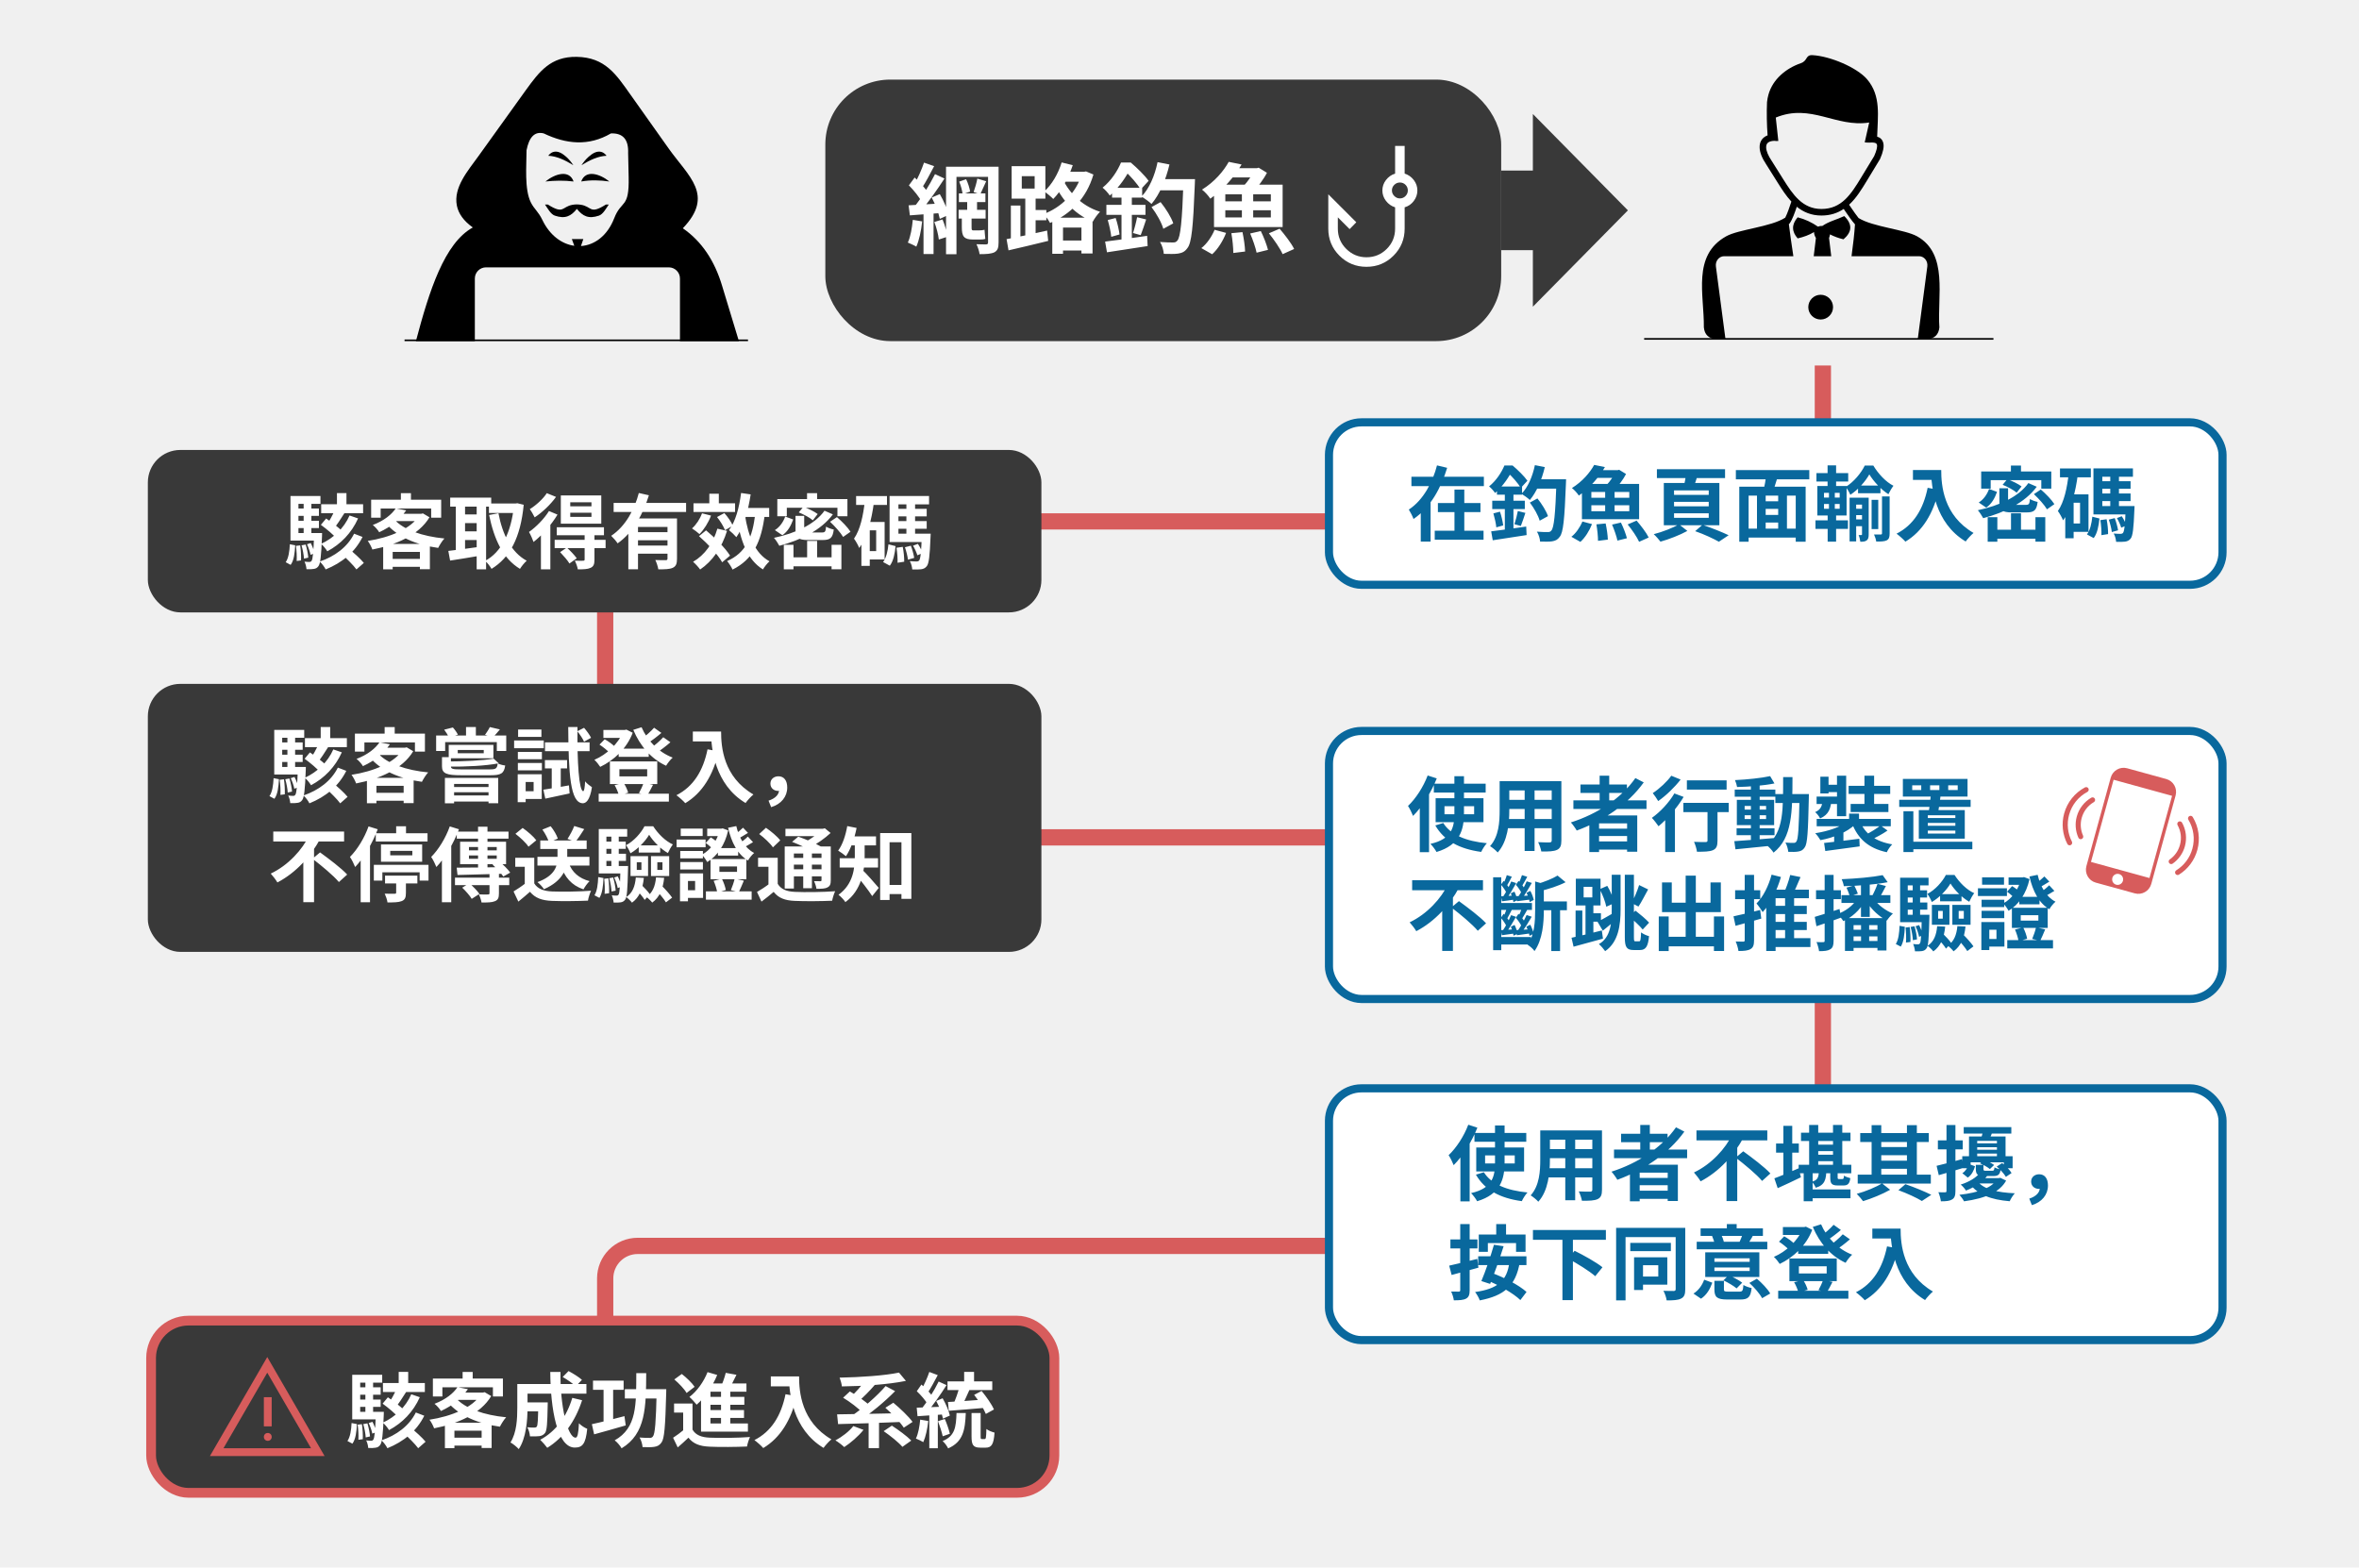
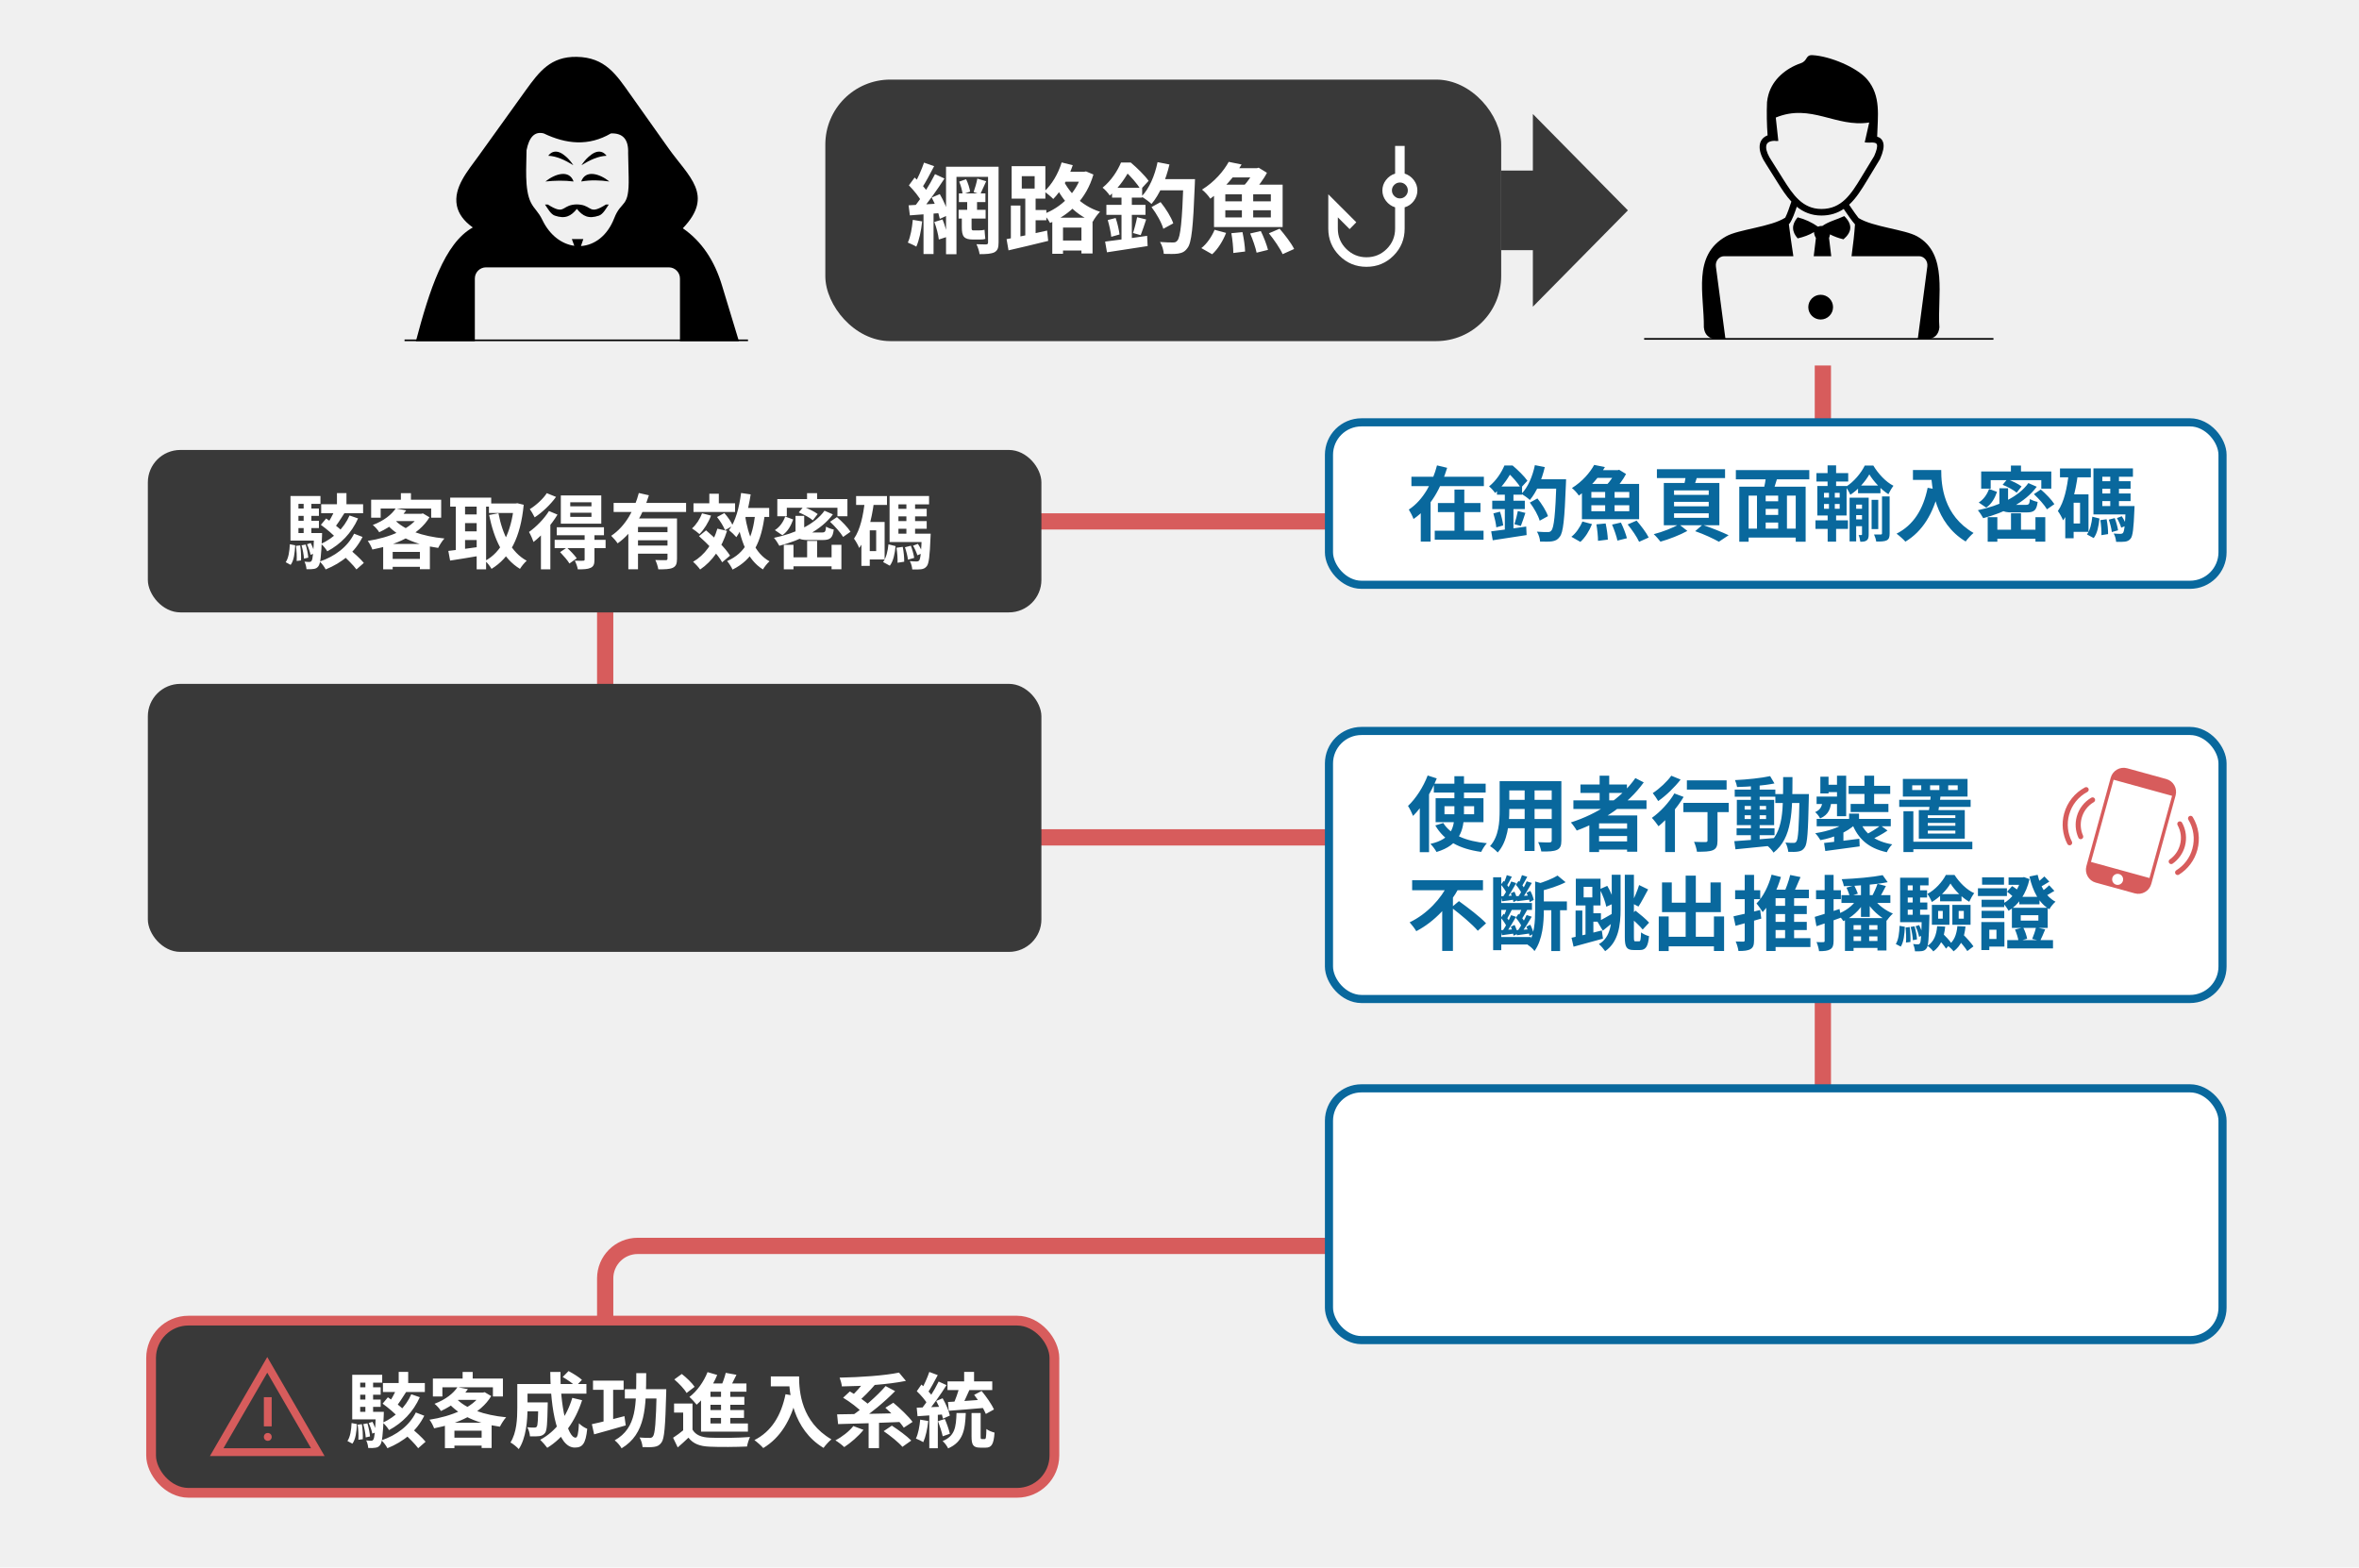
<svg xmlns="http://www.w3.org/2000/svg" width="1452" height="965" viewBox="0 0 1452 965" fill="none">
  <rect width="1452" height="965" fill="#F0F0F0" />
  <path d="M1122 225V301C1122 312.046 1113.05 321 1102 321H392.5C381.454 321 372.5 329.954 372.5 341V495.5C372.5 506.546 381.454 515.5 392.5 515.5H1102C1113.05 515.5 1122 524.454 1122 535.5V747C1122 758.046 1113.05 767 1102 767H392.5C381.454 767 372.5 775.954 372.5 787V810.5" stroke="#D75C5C" stroke-width="10" />
  <rect x="91" y="277" width="550" height="100" rx="20" fill="#393939" />
  <rect x="93" y="813" width="556" height="106" rx="23" fill="#393939" stroke="#D75C5C" stroke-width="6" />
  <rect x="91" y="421" width="550" height="165" rx="20" fill="#393939" />
  <rect x="818" y="670" width="550" height="155" rx="20" fill="white" stroke="#09689D" stroke-width="5" />
  <rect x="818" y="260" width="550" height="100" rx="20" fill="white" stroke="#09689D" stroke-width="5" />
  <rect x="818" y="450" width="550" height="165" rx="20" fill="white" stroke="#09689D" stroke-width="5" />
  <rect x="508" y="49" width="416" height="161" rx="40" fill="#393939" />
  <path d="M595.32 124.24V130.78H601.38V124.24H595.32ZM601.56 109.96C601.14 112.42 600.12 115.9 599.28 118.24L603.36 119.62C604.38 117.58 605.64 114.4 607.02 111.58L601.56 109.96ZM590.4 111.82C591.42 114.22 592.32 117.52 592.5 119.62L597.12 117.94C596.82 115.9 595.86 112.72 594.66 110.32L590.4 111.82ZM582.3 102.64V156.52H588.72V108.88H610.32V102.64H582.3ZM608.16 102.64V149.26C608.16 150.1 607.86 150.4 607.02 150.46C606.18 150.46 603.48 150.46 601.02 150.34C601.86 152.02 602.76 154.78 602.94 156.46C607.14 156.46 610.02 156.28 612.06 155.32C614.04 154.24 614.64 152.56 614.64 149.32V102.64H608.16ZM590.22 119.08V124.42H606.54V119.08H590.22ZM590.04 129.16V134.56H606.66V129.16H590.04ZM592.02 131.98V139.84C592.02 145.48 593.22 147.46 598.98 147.46C599.64 147.46 602.22 147.46 603 147.46C604.32 147.46 605.58 147.4 606.48 147.04C606.3 145.66 606.12 143.02 606 141.46C605.22 141.7 603.78 141.82 602.94 141.82C602.22 141.82 599.64 141.82 598.92 141.82C598.14 141.82 598.02 141.34 598.02 139.9V131.98H592.02ZM568.74 100.12C567.36 104.26 564.78 110.08 562.68 113.68L567.48 115.66C569.76 112.3 572.52 106.96 574.98 102.28L568.74 100.12ZM575.52 107.2C572.34 113.62 566.88 122.38 562.38 127.78L566.52 130.12C571.14 124.96 576.96 116.62 581.34 109.9L575.52 107.2ZM559.44 114.1C562.44 117.16 565.98 121.42 567.3 124.36L571.2 118.84C569.76 116.02 566.1 112.12 562.98 109.3L559.44 114.1ZM573.48 121.6C575.7 125.74 577.8 131.26 578.46 134.74L583.86 132.28C583.14 128.86 580.86 123.58 578.46 119.5L573.48 121.6ZM559.26 126.4L560.04 132.58C565.62 132.16 572.94 131.62 579.96 131.08L579.9 125.2C572.4 125.68 564.66 126.1 559.26 126.4ZM575.1 136.66C576.42 140.08 577.56 144.52 577.86 147.46L583.2 145.72C582.78 142.84 581.58 138.46 580.14 135.1L575.1 136.66ZM561.84 135.34C561.36 140.38 560.46 145.78 558.78 149.32C560.16 149.92 562.8 151.06 564 151.84C565.74 148 567 142.06 567.6 136.3L561.84 135.34ZM568.44 129.58V156.4H574.62V129.58H568.44ZM650.64 148.06V154.24H669.54V148.06H650.64ZM653.22 105.76V111.88H668.46V105.76H653.22ZM647.7 134.02V156.22H654.3V140.08H665.64V156.04H672.48V134.02H647.7ZM665.94 105.76V106.9C662.58 118.66 653.1 127.84 642.24 131.8C643.68 133.12 645.48 135.58 646.32 137.26C658.5 132.1 668.64 122.5 673.02 107.44L668.46 105.52L667.2 105.76H665.94ZM653.46 100C651.36 106.96 647.4 113.68 642.72 117.88C644.34 118.9 647.1 121.24 648.3 122.5C653.16 117.58 657.6 109.78 660.3 101.68L653.46 100ZM653.64 109.12L648.78 112.24C652.44 121.12 660.3 131.62 672.66 136.42C673.62 134.56 675.66 131.74 677.1 130.36C664.86 126.52 657.06 117.22 653.64 109.12ZM622.2 126.52V148.36H628.08V126.52H622.2ZM628.92 108.46H636.84V116.08H628.92V108.46ZM622.68 102.28V122.26H643.44V102.28H622.68ZM631.08 119.74V146.56H637.44V119.74H631.08ZM619.56 147.22L620.76 154.12C627.6 152.56 636.72 150.4 645.18 148.3L644.52 141.94C635.52 143.98 625.92 146.08 619.56 147.22ZM633.6 129.28V135.58H644.04V129.28H633.6ZM708.78 127.48C711.9 131.56 715.02 137.14 716.04 140.86L722.16 137.5C720.96 133.78 717.6 128.44 714.36 124.42L708.78 127.48ZM728.46 110.26V111.76C727.62 136.18 726.6 146.14 724.62 148.18C723.9 149.08 723.18 149.26 722.04 149.26C720.6 149.26 717.42 149.26 714 148.96C715.32 151 716.22 154.18 716.34 156.28C719.7 156.34 723.12 156.46 725.22 156.1C727.62 155.68 729.24 155.02 730.86 152.74C733.44 149.62 734.4 139.96 735.42 113.62C735.48 112.66 735.54 110.26 735.54 110.26H728.46ZM712.5 99.82C710.76 108.16 707.4 116.14 702.6 121C704.34 122.02 707.4 124.24 708.78 125.56C713.64 119.86 717.6 110.8 719.82 101.26L712.5 99.82ZM684.48 115.6V121.66H703.02V115.6H684.48ZM681 126.1V132.28H705.06V126.1H681ZM681.84 135.46C682.8 138.76 683.76 143.02 684 145.78L689.1 144.34C688.74 141.64 687.84 137.38 686.7 134.2L681.84 135.46ZM680.22 148.72L681.36 155.32C688.26 154.3 697.62 152.86 706.38 151.48L706.08 145.18C696.78 146.56 686.82 147.94 680.22 148.72ZM699.9 133.72C699.36 136.66 698.28 140.8 697.38 143.44L702.12 144.76C703.14 142.24 704.34 138.52 705.48 135.1L699.9 133.72ZM690.3 117.94V150.1L696.66 148.9V117.94H690.3ZM714.48 110.26L711.12 117.16H731.04V110.26H714.48ZM690 100.06C687.9 105.04 684.18 111.04 678.66 115.54C680.04 116.56 682.14 118.9 683.1 120.4C689.52 114.76 693.48 108.16 696 103.36V101.38H693.9V100.06H690ZM690.9 100.06V105.16H692.16C695.7 108.1 700.14 113.38 702.12 116.62L706.98 111.34C704.64 107.98 699.9 103.36 696 100.06H690.9ZM754.2 129.46H782.22V133.84H754.2V129.46ZM754.2 119.62H782.22V123.94H754.2V119.62ZM747.24 113.68V139.78H789.48V113.68H747.24ZM764.4 115.72V136.84H771.36V115.72H764.4ZM759.06 103.54L755.04 109.24H774.18V103.54H759.06ZM756.3 99.64C753.18 105.28 747.66 111.88 739.86 116.74C741.48 117.94 743.88 120.58 744.96 122.32C753.6 116.14 759.72 108.76 764.22 101.26L756.3 99.64ZM772.02 103.54V104.86C770.94 107.44 768.06 111.82 765.42 114.52C767.22 115.42 769.8 117.04 771.36 118.12C774.24 115 777.9 110.2 779.82 106.36L774.72 103.24L773.64 103.54H772.02ZM757.92 143.56C758.64 147.52 759.12 152.62 759.12 155.74L766.38 154.84C766.32 151.78 765.6 146.8 764.76 142.9L757.92 143.56ZM769.5 143.74C771.12 147.52 772.86 152.56 773.46 155.56L780.48 153.82C779.7 150.7 777.84 145.84 776.04 142.24L769.5 143.74ZM781.02 143.62C784.2 147.52 787.98 153.04 789.48 156.46L796.56 153.28C794.82 149.68 790.8 144.52 787.62 140.8L781.02 143.62ZM747.6 141.46C745.8 145.84 742.62 150.34 739.44 152.74L746.1 156.52C749.64 153.34 752.76 148.3 754.68 143.38L747.6 141.46Z" fill="white" />
  <rect x="924" y="154" width="49" height="30" transform="rotate(-90 924 154)" fill="#393939" />
  <path d="M1002 129.5L943.5 188.823V70.177L1002 129.5Z" fill="#393939" />
  <path d="M841.083 164.25C834.555 164.25 829.007 161.965 824.437 157.396C819.868 152.826 817.583 147.278 817.583 140.75V119.6L834.816 136.833L830.704 141.044L823.458 133.798V140.75C823.458 145.646 825.188 149.807 828.648 153.234C832.107 156.661 836.252 158.375 841.083 158.375C845.979 158.375 850.14 156.661 853.567 153.234C856.994 149.807 858.708 145.646 858.708 140.75V127.629C856.423 126.911 854.547 125.589 853.078 123.664C851.609 121.738 850.875 119.6 850.875 117.25C850.875 114.9 851.609 112.762 853.078 110.836C854.547 108.911 856.423 107.589 858.708 106.871V89.833H864.583V106.871C866.868 107.589 868.744 108.911 870.213 110.836C871.682 112.762 872.416 114.9 872.416 117.25C872.416 119.6 871.682 121.754 870.213 123.713C868.744 125.671 866.868 126.976 864.583 127.629V140.75C864.583 147.278 862.298 152.826 857.729 157.396C853.159 161.965 847.611 164.25 841.083 164.25ZM861.646 122.146C863.016 122.146 864.175 121.656 865.122 120.677C866.068 119.698 866.541 118.556 866.541 117.25C866.541 115.879 866.068 114.721 865.122 113.774C864.175 112.827 863.016 112.354 861.646 112.354C860.34 112.354 859.198 112.827 858.218 113.774C857.239 114.721 856.75 115.879 856.75 117.25C856.75 118.556 857.239 119.698 858.218 120.677C859.198 121.656 860.34 122.146 861.646 122.146Z" fill="white" />
  <path d="M197.7 310.4V315.95H223.5V310.4H197.7ZM207.4 303.55V313.5H213.25V303.55H207.4ZM215.15 317.35C211.75 325.15 205.25 331.3 197.65 334.8C199.05 336.05 200.65 338 201.45 339.4C209.7 335 216.35 328.2 220.4 319.15L215.15 317.35ZM217.95 328.55C213.9 336.75 206.05 342.55 196.8 345.7C198.2 347 199.7 349 200.45 350.55C210.45 346.5 218.45 340 223.15 330.55L217.95 328.55ZM206.15 313.8C204.9 316.9 202.6 321.05 200.65 323.7L205.35 325.6C207.3 323.2 209.8 319.45 212 315.9L206.15 313.8ZM197.5 323.1C200.95 325.6 205.4 329.3 207.4 331.8L210.9 327.3C208.75 324.95 204.15 321.5 200.75 319.2L197.5 323.1ZM210.35 341.15C213.45 343.95 217.55 348 219.4 350.55L223.95 346.55C221.95 344.05 217.7 340.3 214.65 337.65L210.35 341.15ZM181.65 313.05V317.6H196.3V313.05H181.65ZM181.65 320.6V325.1H196.3V320.6H181.65ZM178.8 328.15V332.8H196.1V328.15H178.8ZM186.9 308.25V330.8H191.65V308.25H186.9ZM188.95 335.05C189.9 337.1 190.85 339.8 191.15 341.55L193.65 340.65C193.25 338.95 192.3 336.25 191.25 334.3L188.95 335.05ZM185.6 335.7C186.35 338.3 187 341.7 187.1 343.9L189.75 343.3C189.6 341.2 188.95 337.85 188.15 335.25L185.6 335.7ZM182.15 336.05C182.6 339.05 182.75 342.8 182.6 345.35L185.3 345C185.4 342.55 185.25 338.7 184.75 335.75L182.15 336.05ZM178.4 335.05C178.2 339.35 177.6 343.6 175.85 346.1L178.9 347.75C180.95 345 181.45 340.35 181.7 335.7L178.4 335.05ZM178.8 305.35V330.9H183.7V310.2H197.25V305.35H178.8ZM193.35 328.15V329C192.95 340.35 192.5 344.35 191.75 345.3C191.4 345.8 191 345.95 190.45 345.95C189.85 345.95 188.7 345.9 187.4 345.75C188.1 347.05 188.55 349 188.65 350.4C190.4 350.5 192 350.45 193.05 350.25C194.3 350.1 195.2 349.65 196 348.55C197.2 346.95 197.75 342.3 198.2 330.15C198.25 329.5 198.25 328.15 198.25 328.15H193.35ZM243.6 312.95C241.1 316.7 236.5 320.5 229.45 323.2C230.75 324.15 232.6 326.25 233.4 327.65C241.1 324.1 246.2 319.6 250 314.2L243.6 312.95ZM245 316.3L240.9 320.8H259.95V316.3H245ZM258.15 316.3V317.15C253.15 325.55 239.75 330.95 226.35 333C227.4 334.3 228.65 336.75 229.2 338.3C243.6 335.5 257.75 329.5 264.35 318.45L260.3 316.05L259.3 316.3H258.15ZM242.6 319.7L237.4 322C244.55 330.5 255.95 335.4 269.7 337.3C270.55 335.6 272.2 332.9 273.55 331.5C260.05 330.2 248.4 326.2 242.6 319.7ZM235.85 334.85V350.5H241.7V339.75H258.45V350.4H264.6V334.85H235.85ZM238.8 344.05V348.95H261.45V344.05H238.8ZM246.75 303.6V310.7H252.95V303.6H246.75ZM228.45 307.65V318.7H234.3V313.05H265.4V318.7H271.55V307.65H228.45ZM300.95 309.95V315.8H318V309.95H300.95ZM277.1 306.35V311.9H302.35V306.35H277.1ZM283.7 316.7V322.05H295.75V316.7H283.7ZM283.7 327.1V332.45H295.75V327.1H283.7ZM316.35 309.95V311.25C314.7 327.75 308.55 340.05 298.6 345.25C299.95 346.4 301.65 348.65 302.55 350.2C313.85 343.3 320.4 331 322.35 310.75L318.45 309.8L317.4 309.95H316.35ZM306.8 315.95L301.05 317.05C304.2 332.15 309.55 343.85 320.05 350.2C321 348.65 322.85 346.35 324.2 345.2C314.6 340 309.25 328.95 306.8 315.95ZM280.55 308.65V341.35H286.25V308.65H280.55ZM293.4 308.65V350.5H299.2V308.65H293.4ZM275.95 339.15L277.05 345.1C282.3 344.3 289.25 343.2 295.75 342.05L295.4 336.6C288.35 337.6 280.9 338.6 275.95 339.15ZM351 315.65H364.05V318.2H351V315.65ZM351 309.2H364.05V311.7H351V309.2ZM345.2 305V322.4H370.1V305H345.2ZM342.7 324.6V329.5H371.75V324.6H342.7ZM341.4 332.35V337.45H372.75V332.35H341.4ZM359.85 328.9V344.4C359.85 345 359.65 345.15 358.9 345.2C358.25 345.25 355.9 345.25 353.8 345.15C354.55 346.65 355.4 348.85 355.65 350.5C359.1 350.5 361.6 350.45 363.45 349.6C365.4 348.75 365.9 347.3 365.9 344.55V328.9H359.85ZM344.75 339.9C346.8 342.05 349.4 345 350.5 346.9L355 343.7C353.7 341.85 351.05 339.05 348.9 337.1L344.75 339.9ZM337.9 314.6C334.9 319.45 330 324.4 325.6 327.5C326.5 328.95 328 332.35 328.4 333.65C333.65 329.55 339.5 322.95 343.15 316.8L337.9 314.6ZM336.55 303.6C334.45 306.95 330 311.05 326.1 313.45C327.05 314.7 328.45 317.15 329.1 318.5C333.8 315.45 338.9 310.55 342.25 305.9L336.55 303.6ZM332.95 325.75V350.5H338.75V320.35L338.5 320.2L332.95 325.75ZM377.7 309.6V315.2H422.3V309.6H377.7ZM391.2 327.6V332.6H412.95V327.6H391.2ZM386.75 319.15V350.45H392.7V324.4H412.05V319.15H386.75ZM410.85 319.15V343.9C410.85 344.6 410.55 344.85 409.75 344.85C408.9 344.85 405.95 344.9 403.35 344.75C404.15 346.3 404.95 348.85 405.2 350.5C409.25 350.5 412.1 350.45 414.1 349.55C416.15 348.6 416.7 346.95 416.7 344V319.15H410.85ZM393.2 303.5C390.7 313.25 385.1 324 376.2 329.85C377.4 331 379.3 333.15 380.15 334.5C389.9 327.7 395.9 316.2 399.4 304.9L393.2 303.5ZM391.2 335.85V340.85H412.95V335.85H391.2ZM426.85 309.85V315.2H452.45V309.85H426.85ZM436.6 303.95V312.35H442.45V303.95H436.6ZM432.1 316C430.85 319.5 428.55 323 425.95 325.3C427.25 326.1 429.5 327.85 430.55 328.8C433.3 326.05 436.05 321.7 437.65 317.4L432.1 316ZM441.55 325.45C439 334.35 433.85 341.65 426.6 345.85C427.9 346.95 430.1 349.35 430.95 350.6C438.55 345.45 444.3 337.15 447.5 326.8L441.55 325.45ZM441.35 318.3C443.35 320.8 445.45 324.2 446.25 326.4L451.05 323.65C450.2 321.4 447.95 318.2 445.85 315.85L441.35 318.3ZM430.25 330.05C435.65 334.8 441.95 341.5 444.5 346.15L449.35 342.05C446.5 337.4 440 331 434.6 326.5L430.25 330.05ZM455.1 312.7V318.25H473.45V312.7H455.1ZM456.15 303.5C455 312.45 452.75 321.1 448.7 326.35C450 327.35 452.3 329.55 453.25 330.7C457.7 324.45 460.5 314.65 462.05 304.35L456.15 303.5ZM464.85 316.05C463.3 330.95 458.95 340.4 447.55 345.4C448.65 346.65 450.35 349.3 450.9 350.65C463.5 344.35 468.65 333.65 470.75 316.55L464.85 316.05ZM458.55 317.2L453.4 318C455.75 332.85 459.9 344.55 469.6 350.55C470.5 349 472.3 346.7 473.65 345.55C464.7 340.7 460.5 329.85 458.55 317.2ZM483.3 318C482.15 321.25 480 324.45 476.95 326.35L481.55 329.5C484.95 327.2 486.9 323.5 488.2 319.8L483.3 318ZM489.65 317.6V326.2C489.65 331 491.2 332.45 497.5 332.45C498.85 332.45 505.05 332.45 506.4 332.45C511.05 332.45 512.55 331.15 513.2 326C511.75 325.7 509.55 324.95 508.45 324.2C508.2 327.3 507.85 327.8 505.9 327.8C504.35 327.8 499.25 327.8 498.05 327.8C495.5 327.8 495 327.6 495 326.15V317.6H489.65ZM491.65 315.45C494.7 316.65 498.5 318.7 500.3 320.3L503.3 316.45C501.35 314.95 497.45 313.05 494.5 312L491.65 315.45ZM510.9 321.2C513.9 324 517.45 327.95 518.95 330.55L523.5 327.35C521.85 324.7 518.15 320.9 515.15 318.35L510.9 321.2ZM507.5 314.4C501.4 322.95 489.4 328.35 476.4 331.1C477.45 332.3 479.05 334.75 479.7 336C492.75 332.55 505.4 326.45 512.65 316.65L507.5 314.4ZM496.8 333V346.2H502.95V333H496.8ZM482.45 335.4V350.5H488.4V335.4H482.45ZM511.85 335.4V350.45H517.9V335.4H511.85ZM485.45 343.1V348.65H515V343.1H485.45ZM496.75 303.6V310.7H502.95V303.6H496.75ZM478.45 307.25V317.8H484.3V312.6H515.45V317.8H521.6V307.25H478.45ZM526.95 305.4V310.85H545.95V305.4H526.95ZM532.75 321.35V326.5H539.3V339.25H532.75V344.4H544.5V321.35H532.75ZM532.35 308.25C531.35 317.35 529.5 326.1 525.65 331.6C526.7 332.95 528.35 335.95 528.85 337.35C533.85 330.55 536.5 319.95 537.95 309.1L532.35 308.25ZM530.2 321.35V348.35H535.35V321.35H530.2ZM550.4 313.25V317.9H570.4V313.25H550.4ZM550.4 320.8V325.5H570.4V320.8H550.4ZM547.55 328.55V333.7H569.15V328.55H547.55ZM557.9 308.15V330.6H563.25V308.15H557.9ZM551.8 337.2C552.3 340.15 552.55 343.95 552.45 346.45L556.55 345.8C556.6 343.3 556.25 339.6 555.65 336.65L551.8 337.2ZM557 336.9C557.85 339.35 558.65 342.5 558.85 344.55L562.7 343.45C562.4 341.4 561.55 338.3 560.65 335.95L557 336.9ZM562 335.95C563.1 337.8 564.2 340.25 564.65 341.85L567.85 340.5C567.35 338.95 566.2 336.55 564.95 334.8L562 335.95ZM546.85 335.1C546.45 339.2 545.5 343.4 543.55 346L547.7 348.25C549.95 345.35 550.8 340.65 551.25 336.2L546.85 335.1ZM547.55 305.35V331.3H553V310.5H571.85V305.35H547.55ZM567.4 328.55V329.45C567.05 340.1 566.55 344.05 565.75 345.05C565.3 345.5 564.9 345.65 564.2 345.65C563.4 345.65 561.8 345.6 560 345.45C560.85 346.85 561.4 349 561.5 350.55C563.7 350.65 565.75 350.6 566.95 350.45C568.4 350.25 569.45 349.8 570.45 348.55C571.75 346.95 572.3 342.3 572.75 330.7C572.8 330 572.85 328.55 572.85 328.55H567.4Z" fill="white" />
-   <path d="M187.7 454.4V459.95H213.5V454.4H187.7ZM197.4 447.55V457.5H203.25V447.55H197.4ZM205.15 461.35C201.75 469.15 195.25 475.3 187.65 478.8C189.05 480.05 190.65 482 191.45 483.4C199.7 479 206.35 472.2 210.4 463.15L205.15 461.35ZM207.95 472.55C203.9 480.75 196.05 486.55 186.8 489.7C188.2 491 189.7 493 190.45 494.55C200.45 490.5 208.45 484 213.15 474.55L207.95 472.55ZM196.15 457.8C194.9 460.9 192.6 465.05 190.65 467.7L195.35 469.6C197.3 467.2 199.8 463.45 202 459.9L196.15 457.8ZM187.5 467.1C190.95 469.6 195.4 473.3 197.4 475.8L200.9 471.3C198.75 468.95 194.15 465.5 190.75 463.2L187.5 467.1ZM200.35 485.15C203.45 487.95 207.55 492 209.4 494.55L213.95 490.55C211.95 488.05 207.7 484.3 204.65 481.65L200.35 485.15ZM171.65 457.05V461.6H186.3V457.05H171.65ZM171.65 464.6V469.1H186.3V464.6H171.65ZM168.8 472.15V476.8H186.1V472.15H168.8ZM176.9 452.25V474.8H181.65V452.25H176.9ZM178.95 479.05C179.9 481.1 180.85 483.8 181.15 485.55L183.65 484.65C183.25 482.95 182.3 480.25 181.25 478.3L178.95 479.05ZM175.6 479.7C176.35 482.3 177 485.7 177.1 487.9L179.75 487.3C179.6 485.2 178.95 481.85 178.15 479.25L175.6 479.7ZM172.15 480.05C172.6 483.05 172.75 486.8 172.6 489.35L175.3 489C175.4 486.55 175.25 482.7 174.75 479.75L172.15 480.05ZM168.4 479.05C168.2 483.35 167.6 487.6 165.85 490.1L168.9 491.75C170.95 489 171.45 484.35 171.7 479.7L168.4 479.05ZM168.8 449.35V474.9H173.7V454.2H187.25V449.35H168.8ZM183.35 472.15V473C182.95 484.35 182.5 488.35 181.75 489.3C181.4 489.8 181 489.95 180.45 489.95C179.85 489.95 178.7 489.9 177.4 489.75C178.1 491.05 178.55 493 178.65 494.4C180.4 494.5 182 494.45 183.05 494.25C184.3 494.1 185.2 493.65 186 492.55C187.2 490.95 187.75 486.3 188.2 474.15C188.25 473.5 188.25 472.15 188.25 472.15H183.35ZM233.6 456.95C231.1 460.7 226.5 464.5 219.45 467.2C220.75 468.15 222.6 470.25 223.4 471.65C231.1 468.1 236.2 463.6 240 458.2L233.6 456.95ZM235 460.3L230.9 464.8H249.95V460.3H235ZM248.15 460.3V461.15C243.15 469.55 229.75 474.95 216.35 477C217.4 478.3 218.65 480.75 219.2 482.3C233.6 479.5 247.75 473.5 254.35 462.45L250.3 460.05L249.3 460.3H248.15ZM232.6 463.7L227.4 466C234.55 474.5 245.95 479.4 259.7 481.3C260.55 479.6 262.2 476.9 263.55 475.5C250.05 474.2 238.4 470.2 232.6 463.7ZM225.85 478.85V494.5H231.7V483.75H248.45V494.4H254.6V478.85H225.85ZM228.8 488.05V492.95H251.45V488.05H228.8ZM236.75 447.6V454.7H242.95V447.6H236.75ZM218.45 451.65V462.7H224.3V457.05H255.4V462.7H261.55V451.65H218.45ZM281.75 461.7H297.75V463.7H281.75V461.7ZM276.2 458.55V466.8H303.7V458.55H276.2ZM273.85 478.9V494.55H279.5V482.6H300.7V494.5H306.65V478.9H273.85ZM278.05 484.5V487.7H301.9V484.5H278.05ZM278.05 489.7V493.45H301.9V489.7H278.05ZM272.05 466.1V471.8C272.05 476.25 274.95 477.25 283.8 477.25C285.85 477.25 299.9 477.25 302 477.25C308.25 477.25 310.3 476.2 310.95 471.25C309.5 471.1 307.6 470.6 306.35 469.95C306 473.15 305.2 473.65 301.5 473.65C298.2 473.65 286.2 473.65 283.7 473.65C278.6 473.65 277.55 473.35 277.55 471.75V466.1H272.05ZM303.85 467.05C297.3 468.2 285.05 468.75 274.95 468.8C275.35 469.6 275.85 471.05 275.95 471.95C286.25 472.05 298.9 471.5 306.95 469.9L303.85 467.05ZM286.85 447.55V455.75H292.9V447.55H286.85ZM268.45 452.8V462.3H274V456.85H305.8V462.3H311.6V452.8H268.45ZM273.4 449.2C274.5 450.65 275.8 452.7 276.3 454L281.85 452.25C281.2 450.95 279.95 449.15 278.75 447.85L273.4 449.2ZM301.5 447.6C300.85 449 299.55 450.95 298.55 452.35L303.5 453.75C304.65 452.6 306.2 450.95 307.7 449.05L301.5 447.6ZM334.45 486.15L335.65 491.65C340 490.75 345.45 489.6 350.6 488.45L350.2 483.5C344.4 484.55 338.5 485.55 334.45 486.15ZM335.4 467.95V473.05H349.05V467.95H335.4ZM335.45 457V462.45H362.9V457H335.45ZM355.35 450.15C356.95 452.15 358.75 454.8 359.5 456.6L363.8 454.2C363 452.45 361.1 449.9 359.5 448.05L355.35 450.15ZM339.6 469.9V487.75L345.15 486.75V469.9H339.6ZM349.75 447.55C349.95 476.5 351 494.3 358.7 494.5C360.55 494.55 363.1 492.85 364.35 484.6C363.45 484 361.05 482.3 360.15 481C359.95 484.8 359.6 487.05 358.95 487.05C356.4 486.85 355.2 469.35 355.45 447.55H349.75ZM318.75 462.9V467.4H333.55V462.9H318.75ZM318.9 449.1V453.65H333.25V449.1H318.9ZM318.75 469.7V474.25H333.55V469.7H318.75ZM316.45 455.85V460.6H334.7V455.85H316.45ZM321.35 476.65V481.4H328.45V487.1H321.35V491.85H333.45V476.65H321.35ZM318.65 476.65V493.85H323.55V476.65H318.65ZM380.8 460.9V465.9H399.3V460.9H380.8ZM368.5 488.6V493.5H411.7V488.6H368.5ZM371.4 449.4V454.25H385.4V449.4H371.4ZM383.5 449.4V450.4C380.75 457.8 373.3 464.6 365.85 467.75C367.05 468.8 368.65 470.85 369.45 472.1C377.85 468.05 385.75 460.9 389.45 451.1L385.55 449.15L384.5 449.4H383.5ZM394.9 447.7L389.8 449.3C393.95 459.2 400.8 467.2 410 471.4C410.9 469.85 412.65 467.6 414.05 466.4C405.35 463.1 398.35 455.85 394.9 447.7ZM369 458.4C371.15 459.8 373.85 461.95 375.15 463.45L378.5 459.8C377.2 458.3 374.45 456.35 372.2 455.1L369 458.4ZM402.6 448C400.7 450.2 397.4 453.1 395 454.8L398.6 457.6C401.1 456 404.35 453.55 407.1 451.2L402.6 448ZM408.25 453.85C406.2 456.15 402.7 459.1 400.1 460.9L403.7 463.7C406.35 462.05 409.8 459.45 412.65 456.95L408.25 453.85ZM381.25 473.55H398.35V477.95H381.25V473.55ZM375.4 468.75V482.7H404.55V468.75H375.4ZM378.3 483.35C379.45 485.3 380.55 487.95 380.9 489.65L386.65 488C386.2 486.3 385.1 483.75 383.8 481.95L378.3 483.35ZM396.15 481.9C395.55 483.8 394.3 486.5 393.3 488.25L398.55 489.45C399.55 487.85 400.7 485.6 401.95 483.15L396.15 481.9ZM426.45 450.35V456.45H440.6V450.35H426.45ZM437.65 450.35C437.65 460.55 439.85 482.9 458.9 494.35C459.95 492.85 462.35 490.2 463.75 489.1C445.2 478.25 443.85 459.85 443.85 450.35H437.65ZM435.5 461.3C432.8 474.55 426.8 484.25 416.35 489.55C417.9 490.65 420.7 493.15 421.8 494.45C432.25 488.15 438.9 477.4 442.4 462.55L435.5 461.3ZM474.65 496.9C480.85 495.05 484.55 490.45 484.55 484.8C484.55 480.6 482.65 477.9 479.15 477.9C476.45 477.9 474.2 479.6 474.2 482.4C474.2 485.3 476.5 486.9 479 486.9C480.1 486.9 481.15 486.55 481.95 485.8L479.2 481.3L479.55 486.25C479.55 489.1 477.25 491.55 473.05 492.9L474.65 496.9ZM168.2 511.9V518.05H211.8V511.9H168.2ZM192.35 528.65C197.9 532.9 205.3 539.05 208.6 543L213.7 538.4C210.05 534.4 202.35 528.65 197 524.75L192.35 528.65ZM190.35 514.15C186.2 523.05 177.35 532.75 166.65 537.8C167.9 539.15 169.8 541.65 170.75 543.25C182.25 537.25 191.35 527.05 197.05 516.5L190.35 514.15ZM186.7 526.25V555.4H193.3V519.7L186.7 526.25ZM231.3 512.95V518.05H263.15V512.95H231.3ZM243.85 508.65V515.35H249.9V508.65H243.85ZM240.2 523.8H253.8V526.55H240.2V523.8ZM234.5 519.85V530.5H259.85V519.85H234.5ZM230.1 532.4V542.1H235.35V537H258.3V542.1H263.75V532.4H230.1ZM237 539.05V543.85H256.9V539.05H237ZM243.85 540.2V549.5C243.85 550.05 243.65 550.2 242.85 550.2C242.1 550.25 239.15 550.25 236.8 550.15C237.5 551.7 238.3 553.9 238.5 555.55C242.25 555.55 245.1 555.55 247.2 554.75C249.3 553.95 249.85 552.5 249.85 549.65V540.2H243.85ZM226.85 508.75C224.3 515.9 219.95 523 215.4 527.55C216.45 529 218.05 532.3 218.6 533.75C224.05 528.05 229.25 519.05 232.5 510.5L226.85 508.75ZM222 522.55V555.45H227.75V516.9L227.7 516.85L222 522.55ZM288.65 526.65H305.75V528.7H288.65V526.65ZM288.65 521.45H305.75V523.5H288.65V521.45ZM283.2 518.2V532H311.5V518.2H283.2ZM281.1 534.15L281.6 538.65C289 538.5 299.65 538.2 309.75 537.9L309.9 533.8C299.45 534 288.3 534.15 281.1 534.15ZM303.15 532.25C305.6 534.45 308.5 537.6 309.8 539.6L314.05 537.2C312.65 535.15 309.6 532.15 307.1 530.1L303.15 532.25ZM294.25 508.95V536.6L300.05 536V508.95H294.25ZM280.05 540.3V544.9H313.45V540.3H280.05ZM301.3 536.6V549.85C301.3 550.45 301.05 550.65 300.35 550.65C299.6 550.7 297.05 550.7 294.75 550.6C295.45 552 296.15 554.1 296.4 555.6C300.05 555.6 302.7 555.6 304.6 554.8C306.55 554.05 307.1 552.7 307.1 550V536.6H301.3ZM284.5 546.45C286.65 548.5 289.25 551.45 290.35 553.35L295.1 550.3C293.8 548.4 291.1 545.65 288.9 543.75L284.5 546.45ZM281.15 511.95V516.3H313V511.95H281.15ZM276.85 508.75C274.3 515.9 269.95 523 265.4 527.55C266.45 529 268.05 532.3 268.6 533.75C274.05 528.05 279.25 519.05 282.5 510.5L276.85 508.75ZM272 522.55V555.45H277.75V516.9L277.7 516.85L272 522.55ZM330.8 527.5V532.85H362.8V527.5H330.8ZM332.55 517.4V522.65H361.1V517.4H332.55ZM343.15 519.95V527.9C343.15 532.55 342.1 538.95 330.8 543.05C332.2 544.1 334.05 546.15 334.8 547.4C346.7 542.25 349.15 534.35 349.15 528V519.95H343.15ZM350.05 531.3L345 532.35C347.45 539.9 351.75 545.05 359.15 547.5C359.95 545.95 361.6 543.65 362.9 542.45C356.3 540.75 352.05 536.85 350.05 531.3ZM328.85 528.05H317.15V533.6H323V546.45H328.85V528.05ZM328.85 543.85H323.35C321.05 545.65 318.35 547.4 316.1 548.8L319.05 555.05C321.75 552.85 324 550.95 326.2 549C329.45 552.9 333.6 554.35 339.75 554.6C345.75 554.85 355.85 554.75 361.9 554.45C362.15 552.65 363.15 549.75 363.8 548.35C357.05 548.9 345.7 549.05 339.85 548.8C334.65 548.6 330.85 547.15 328.85 543.85ZM317.25 513.3C320.2 515.55 323.8 518.9 325.3 521.25L330.1 517.3C328.4 514.95 324.7 511.8 321.7 509.7L317.25 513.3ZM353.45 508.5C352.55 510.95 350.75 514.25 349.3 516.45L354.2 518.2C355.8 516.25 357.75 513.3 359.6 510.4L353.45 508.5ZM333.85 510.7C335.6 513.15 337.35 516.45 337.9 518.6L343.35 516.25C342.65 514.05 340.8 510.9 338.95 508.65L333.85 510.7ZM393.15 520.45V524.85H406.35V520.45H393.15ZM391.95 530.8H394.8V535.55H391.95V530.8ZM388.1 527.05V539.3H398.9V527.05H388.1ZM404.6 530.8H407.75V535.55H404.6V530.8ZM400.7 527.05V539.3H411.9V527.05H400.7ZM391.35 540.2C390.9 545.55 389.35 549.75 385.45 552.25C386.55 553 388.35 554.8 389 555.7C393.5 552.45 395.6 547.35 396.3 540.45L391.35 540.2ZM391.55 547.55C393.4 549.5 395.75 552.2 396.8 554L400 550.55C398.95 548.9 396.5 546.4 394.65 544.55L391.55 547.55ZM403.8 540.15C403.3 545.5 401.7 549.65 397.85 552.15C398.95 552.95 400.8 554.75 401.45 555.65C405.95 552.4 408.1 547.3 408.8 540.4L403.8 540.15ZM403.65 547.75C405.9 550.15 408.65 553.4 409.9 555.5L413.7 552.6C412.35 550.6 409.5 547.4 407.25 545.2L403.65 547.75ZM399.55 513.9C402.05 518 406.7 522.65 411.1 525.15C411.85 523.5 413.05 521.3 414.15 519.85C409.55 517.8 405.05 513.3 402.05 508.65H396.7C394.55 512.85 390.1 517.85 385.35 520.3C386.3 521.6 387.5 523.8 388.05 525.3C392.75 522.6 397.2 517.9 399.55 513.9ZM371.5 518.1V522.55H385.15V518.1H371.5ZM371.5 525.6V530H385.3V525.6H371.5ZM368.55 533.15V537.7H383.85V533.15H368.55ZM376.3 513.2V535.75H380.85V513.2H376.3ZM378.05 540.2C379 542.25 379.9 544.9 380.2 546.7L382.55 545.85C382.2 544.1 381.25 541.45 380.25 539.5L378.05 540.2ZM375 540.65C375.75 543.2 376.3 546.6 376.4 548.8L378.95 548.3C378.85 546.15 378.2 542.8 377.4 540.2L375 540.65ZM371.9 541C372.25 543.95 372.35 547.7 372.15 550.25L374.9 549.9C375 547.45 374.9 543.7 374.45 540.7L371.9 541ZM368.2 539.95C368.05 544.25 367.55 548.55 365.9 551.15L368.95 552.75C370.8 549.85 371.25 545.15 371.45 540.55L368.2 539.95ZM368.55 510.35V535.8H373.25V515.05H386.05V510.35H368.55ZM381.9 533.15V534C381.65 545.75 381.4 549.8 380.75 550.7C380.4 551.25 380.05 551.35 379.5 551.35C378.9 551.35 377.85 551.35 376.55 551.15C377.15 552.4 377.6 554.3 377.7 555.65C379.35 555.7 381 555.65 382 555.5C383.2 555.3 384.05 554.9 384.85 553.75C385.95 552.25 386.25 547.55 386.55 535.1C386.6 534.45 386.6 533.15 386.6 533.15H381.9ZM435.3 510.15V514.7H445.3V510.15H435.3ZM441.9 522.1V526.7H454.35V522.1H441.9ZM434.5 548.75V553.85H462.65V548.75H434.5ZM457.35 509.55C456.1 510.8 453.75 512.75 452.2 513.8L454.4 516.3C456.05 515.4 458.2 514.1 460.4 512.75L457.35 509.55ZM460.3 515C459.05 516.3 456.65 518.25 455.1 519.3L457.35 521.95C459.1 521.1 461.25 519.8 463.5 518.45L460.3 515ZM452.2 540.9C451.75 543.05 450.7 546 449.85 548L454.75 549.2C455.65 547.4 456.75 544.8 457.85 542.15L452.2 540.9ZM439.25 542.25C440.25 544.5 441.2 547.5 441.45 549.45L446.75 547.9C446.4 545.95 445.4 543.05 444.3 540.95L439.25 542.25ZM442.8 533.4H453.65V536.75H442.8V533.4ZM437.35 528.85V541.25H459.4V528.85H437.35ZM434.35 518.95C436.2 520.2 438.4 522.2 439.4 523.5L442.75 519.7C441.65 518.4 439.4 516.65 437.5 515.5L434.35 518.95ZM443 510.15V510.95C441.55 517.45 437.25 523.5 432 526.15C433.1 527.2 434.6 529.35 435.3 530.7C441.5 527 446.2 520.2 448.2 511.2L444.8 509.95L443.95 510.15H443ZM453.2 508.55L448.15 509.6C450.25 518.6 453.9 525.9 460.4 529.75C461.2 528.3 462.9 526.15 464.2 525.1C458.45 522.15 454.9 515.75 453.2 508.55ZM418.7 523.9V528.4H432.65V523.9H418.7ZM419 510.1V514.65H432.5V510.1H419ZM418.7 530.7V535.25H432.65V530.7H418.7ZM416.45 516.85V521.6H434.3V516.85H416.45ZM421.45 537.65V542.35H427.85V548.05H421.45V552.75H432.75V537.65H421.45ZM418.55 537.65V554.85H423.45V537.65H418.55ZM478.7 528.05H466.6V533.6H473V546.45H478.7V528.05ZM478.7 544.1H473.5C471.1 545.95 468.3 547.75 465.95 549.1L468.7 555.05C471.55 552.95 473.9 551 476.2 549.05C479.2 552.9 483.2 554.35 489.2 554.6C495.35 554.9 506 554.8 512.2 554.5C512.5 552.75 513.4 550 514.05 548.65C507.15 549.2 495.25 549.35 489.3 549.05C484.15 548.85 480.7 547.45 478.7 544.1ZM467.3 513.45C470.4 515.75 474.15 519.25 475.75 521.65L480.25 517.35C478.45 514.95 474.55 511.7 471.45 509.6L467.3 513.45ZM487.55 518.25C492.15 520.05 498.35 522.9 501.4 524.8L505.5 521.25C502.1 519.3 495.8 516.6 491.35 515.05L487.55 518.25ZM483 521.1V547H488.65V525.45H508.45V521.1H483ZM505.65 521.1V541.75C505.65 542.3 505.5 542.5 504.9 542.5C504.4 542.5 502.65 542.5 501.05 542.45C501.7 543.75 502.35 545.7 502.55 547.15C505.55 547.15 507.75 547.15 509.3 546.3C510.95 545.5 511.35 544.25 511.35 541.8V521.1H505.65ZM483.45 510.2V514.75H507.3V510.2H483.45ZM486.15 528.15V532.3H507.6V528.15H486.15ZM486.15 535.15V539.5H507.6V535.15H486.15ZM494.4 523.15V546.8H499.75V523.15H494.4ZM505.15 510.2V511.25C503.25 513.55 498.9 516.7 495.15 518.5C496 519.3 497.45 520.85 498.15 521.85C502.75 519.65 507.7 516.1 511.25 512.8L507.7 509.9L506.5 510.2H505.15ZM544.45 544.8V550.4H558.15V544.8H544.45ZM541.75 512.85V554.05H547.55V518.5H554.85V553.35H560.95V512.85H541.75ZM526.15 517.55V527.1C526.15 534.45 525.25 544.25 516.1 550.85C517.3 551.7 519.6 554.1 520.35 555.35C530.4 548.05 532.2 535.7 532.2 527.2V517.55H526.15ZM522.05 514.9V520.45H539.2V514.9H522.05ZM516.85 528.35V534.05H540.45V528.35H516.85ZM530.7 535.4L527.05 538.8C529.6 541.75 534.5 547.95 536.85 551.65L540.9 546.6C539.35 544.75 532.75 537.2 530.7 535.4ZM521.5 508.55C520.5 514.3 518.6 520.05 515.9 523.65C517.2 524.45 519.65 526.15 520.7 527.1C523.55 522.9 525.95 516.3 527.25 509.7L521.5 508.55Z" fill="white" />
  <path d="M882.55 482.45V487.9H914.45V482.45H882.55ZM889.1 496.3H907.35V501.25H889.1V496.3ZM883.65 491.4V506.15H913.1V491.4H883.65ZM888.35 506.65L883.45 508.15C888.9 517.55 898.15 522.6 911.7 524.45C912.45 522.8 913.95 520.4 915.2 519.1C902.25 517.9 892.8 513.85 888.35 506.65ZM895.2 477.85V500.65C895.2 508.85 893.9 516.5 880.45 519.5C881.75 520.75 883.5 523.15 884.2 524.5C898.55 520.2 901.1 510.9 901.1 500.7V477.85H895.2ZM878.75 477.4C876.05 484.55 871.4 491.65 866.65 496.15C867.65 497.6 869.25 500.9 869.75 502.3C875.45 496.65 880.95 487.7 884.35 479.2L878.75 477.4ZM873.9 491.35V524.6H879.6V485.7L879.55 485.65L873.9 491.35ZM926.5 480.9V486.6H957.2V480.9H926.5ZM926.5 492.4V498H957.3V492.4H926.5ZM926.4 504.2V509.85H957.5V504.2H926.4ZM923.05 480.9V498.85C923.05 505.9 922.6 514.85 917.15 520.9C918.45 521.65 920.9 523.65 921.85 524.8C928 518.1 929 506.85 929 498.9V480.9H923.05ZM955.1 480.9V517.4C955.1 518.25 954.75 518.55 953.8 518.6C952.9 518.6 949.6 518.65 946.75 518.45C947.55 520 948.45 522.6 948.7 524.2C953.25 524.25 956.25 524.15 958.35 523.2C960.35 522.25 961.05 520.65 961.05 517.45V480.9H955.1ZM938.45 483.15V523.9H944.55V483.15H938.45ZM968.45 492.7V498H1013.45V492.7H968.45ZM972.8 482.95V488.15H1001.4V482.95H972.8ZM981.6 510.15V514.65H1003.95V510.15H981.6ZM981.6 518V523.05H1003.95V518H981.6ZM984.6 477.55V495.65H990.5V477.55H984.6ZM1006.6 479C997.85 491.55 983.15 501.1 966.9 506.3C968 507.5 969.8 510 970.5 511.3C986.7 505.35 1001.95 495.3 1011.75 481.65L1006.6 479ZM978.25 502V524.55H984.25V506.9H1001.5V524.35H1007.75V502H978.25ZM1038.3 480.4V486.1H1062.75V480.4H1038.3ZM1051 495.95V517.4C1051 518.15 1050.7 518.35 1049.75 518.4C1048.85 518.4 1045.55 518.4 1042.7 518.25C1043.5 520 1044.3 522.6 1044.5 524.35C1049 524.35 1052.15 524.3 1054.3 523.4C1056.5 522.45 1057.15 520.75 1057.15 517.55V495.95H1051ZM1036.15 494.25V499.95H1064.05V494.25H1036.15ZM1024.95 500.15V524.55H1030.95V495.2L1030.2 494.9L1024.95 500.15ZM1030.6 488.45C1027.3 494.1 1021.85 499.9 1016.75 503.5C1017.95 504.7 1020 507.4 1020.85 508.65C1026.2 504.25 1032.35 497.25 1036.3 490.6L1030.6 488.45ZM1028.7 477.55C1026.25 481.05 1021.45 485.55 1017.3 488.25C1018.3 489.45 1019.85 491.8 1020.65 493.15C1025.4 489.85 1030.8 484.65 1034.45 479.9L1028.7 477.55ZM1068.9 509.9V514.15H1092.25V509.9H1068.9ZM1067.75 486.1V490.45H1092.75V486.1H1067.75ZM1077.7 482.55V518.4H1083.1V482.55H1077.7ZM1067.5 517.85L1068.2 522.85C1074.7 522.25 1083.8 521.35 1092.3 520.45L1092.25 515.9C1083.25 516.7 1073.7 517.4 1067.5 517.85ZM1073.85 501.9H1087.05V504.2H1073.85V501.9ZM1073.85 496.15H1087.05V498.4H1073.85V496.15ZM1069.05 492.4V507.95H1092V492.4H1069.05ZM1089.55 477.8C1084.05 479 1075.35 479.9 1067.9 480.25C1068.45 481.4 1069 483.3 1069.2 484.5C1076.7 484.35 1085.8 483.6 1092.2 482.3L1089.55 477.8ZM1092.75 488.85V494.35H1110.05V488.85H1092.75ZM1107.65 488.85V490.15C1107.25 509.5 1106.85 516.55 1105.7 518.05C1105.25 518.75 1104.75 518.9 1104 518.9C1103 518.9 1101.1 518.9 1098.95 518.7C1099.9 520.3 1100.55 522.75 1100.7 524.4C1103.05 524.5 1105.4 524.5 1106.95 524.2C1108.6 523.9 1109.75 523.35 1110.85 521.65C1112.5 519.4 1112.9 512.1 1113.35 491.5C1113.35 490.8 1113.4 488.85 1113.4 488.85H1107.65ZM1097.55 478.4C1097.5 498.35 1098.05 512.35 1087.5 520.4C1088.85 521.4 1090.8 523.45 1091.65 524.9C1103.2 515.8 1103.25 499.75 1103.3 478.4H1097.55ZM1138.15 500.9V507.3H1144.25V500.9H1138.15ZM1137.2 505.55C1133.2 509.1 1125.15 511.75 1117.3 512.95C1118.35 514 1119.8 515.95 1120.5 517.2C1128.75 515.7 1137 512.25 1141.85 507.55L1137.2 505.55ZM1144.9 505.65L1139.85 506.7C1143.6 516.4 1150.05 522.2 1161.35 524.65C1162 523.15 1163.5 520.95 1164.7 519.8C1154.35 518.05 1147.85 513.25 1144.9 505.65ZM1157.5 508.15C1155.15 510.05 1151.15 512.5 1148.2 513.95L1151.8 516.85C1154.8 515.55 1158.7 513.45 1161.8 511.3L1157.5 508.15ZM1122.75 518.95L1123.5 523.9C1129.25 523.15 1137.2 522.1 1144.65 521.05L1144.45 516.35C1136.6 517.35 1128.25 518.4 1122.75 518.95ZM1118.2 504.15V508.65H1163.8V504.15H1118.2ZM1137.85 483.75V488.75H1163.45V483.75H1137.85ZM1139.1 494.9V499.9H1162.35V494.9H1139.1ZM1130.7 477.55V502.45H1136.35V477.55H1130.7ZM1147.6 477.55V497.95H1153.55V477.55H1147.6ZM1120.45 478.15V488.45H1125.5V478.15H1120.45ZM1123 483.1V487.65H1133.55V483.1H1123ZM1118.15 490.4V494.95H1133.5V490.4H1118.15ZM1121.85 492.05C1121.65 495.75 1121 498.35 1117.25 499.95C1118.35 500.8 1119.75 502.65 1120.3 503.85C1125.75 501.5 1126.95 497.5 1127.3 492.05H1121.85ZM1128.95 512.45V520.8H1134.65V511.1L1131.2 510.2L1128.95 512.45ZM1199.15 483.45H1205V486.35H1199.15V483.45ZM1188 483.45H1193.7V486.35H1188V483.45ZM1177 483.45H1182.55V486.35H1177V483.45ZM1171.25 479.5V490.4H1211.05V479.5H1171.25ZM1169 492.35V496.75H1212.95V492.35H1169ZM1174.05 518.2V522.8H1214V518.2H1174.05ZM1171.6 499.4V524.55H1177.7V499.4H1171.6ZM1186.6 506.6H1203.55V508.35H1186.6V506.6ZM1186.6 511.35H1203.55V513.15H1186.6V511.35ZM1186.6 501.9H1203.55V503.6H1186.6V501.9ZM1181.05 498.7V516.3H1209.35V498.7H1181.05ZM1188.45 489.4C1188.15 493.05 1187.6 497.55 1187.05 500.5H1192.85C1193.4 497.7 1194.05 493.4 1194.45 489.8L1188.45 489.4ZM869.2 541.9V548.05H912.8V541.9H869.2ZM893.35 558.65C898.9 562.9 906.3 569.05 909.6 573L914.7 568.4C911.05 564.4 903.35 558.65 898 554.75L893.35 558.65ZM891.35 544.15C887.2 553.05 878.35 562.75 867.65 567.8C868.9 569.15 870.8 571.65 871.75 573.25C883.25 567.25 892.35 557.05 898.05 546.5L891.35 544.15ZM887.7 556.25V585.4H894.3V549.7L887.7 556.25ZM946.25 554.95V560.35H964.45V554.95H946.25ZM921.5 555.9V560.15H942.95V555.9H921.5ZM921.55 576.85V581.45H942.4V576.85H921.55ZM954.85 557.5V585.5H960.25V557.5H954.85ZM919.05 540.05V584.95H924.05V540.05H919.05ZM958.7 539C955.7 540.9 950.6 542.9 946 544.25C946.7 545.35 947.55 547.4 947.85 548.6C953.1 547.35 959.1 545.45 963.65 543.1L958.7 539ZM927.45 538.75C927 540.45 925.95 542.95 925.15 544.55L927.45 545.4C928.4 543.95 929.45 541.75 930.55 539.7L927.45 538.75ZM930.2 542.65C928.95 545.55 926.7 549.85 924.9 552.4L927.25 553.3C929.1 550.85 931.4 546.95 933.25 543.65L930.2 542.65ZM923.85 544.6C925.3 546.25 926.8 548.5 927.45 550.05L929.35 547.55C928.65 546.05 927.1 543.85 925.55 542.3L923.85 544.6ZM929.9 549.95C930.65 551.6 931.35 553.9 931.55 555.35L934 554.15C933.7 552.75 932.95 550.5 932.15 548.9L929.9 549.95ZM923.85 551.8L924.5 554.85C926.9 554.55 929.3 554.25 932.1 553.8L932.05 551.3C928.85 551.5 926.2 551.7 923.85 551.8ZM936.8 538.75C936.3 540.4 935.25 542.9 934.4 544.6L936.85 545.45C937.8 543.95 938.95 541.75 940.05 539.75L936.8 538.75ZM939.7 542.55C938.5 545.4 936.3 549.45 934.5 552L937 552.9C938.85 550.5 941.05 546.75 942.85 543.55L939.7 542.55ZM933.05 544.7C934.45 546.25 935.95 548.45 936.55 549.95L938.45 547.25C937.8 545.9 936.25 543.75 934.7 542.3L933.05 544.7ZM939.6 549.6C940.5 551.35 941.3 553.75 941.55 555.35L944.05 554C943.75 552.55 942.9 550.15 941.95 548.45L939.6 549.6ZM933.2 551.7L933.8 554.8C936.3 554.5 938.8 554.15 941.75 553.8V551.3C938.4 551.45 935.6 551.6 933.2 551.7ZM927.45 559.15C926.95 560.9 925.85 563.6 924.95 565.3L927.3 566.2C928.3 564.6 929.4 562.25 930.55 560.1L927.45 559.15ZM930.1 563.4C928.9 566.25 926.75 570.35 924.95 572.9L927.3 573.75C929.15 571.4 931.3 567.55 933.15 564.4L930.1 563.4ZM923.8 565.05C925.25 566.65 926.75 568.95 927.4 570.5L929.35 567.8C928.65 566.35 927.1 564.15 925.5 562.55L923.8 565.05ZM929.95 570.5C930.7 572.2 931.4 574.55 931.6 576.05L934.1 574.85C933.85 573.35 933.1 571.05 932.25 569.4L929.95 570.5ZM923.75 572.6L924.4 575.75C926.9 575.4 929.4 575.1 932.35 574.65L932.3 572.1C929 572.35 926.2 572.5 923.75 572.6ZM936.75 559.15C936.2 560.8 935.1 563.3 934.2 565L936.65 565.85C937.65 564.4 938.85 562.15 940 560.15L936.75 559.15ZM939.65 563.3C938.4 566.15 936.1 570.3 934.25 572.85L936.7 573.75C938.65 571.35 940.95 567.55 942.8 564.35L939.65 563.3ZM933 565.05C934.5 566.65 936 568.9 936.65 570.45L938.55 567.7C937.8 566.25 936.2 564.1 934.65 562.55L933 565.05ZM939.5 570.5C940.4 572.25 941.2 574.6 941.45 576.15L944 574.8C943.7 573.3 942.8 570.95 941.9 569.25L939.5 570.5ZM933.1 572.6L933.7 575.75C936.25 575.4 938.75 575.1 941.65 574.65L941.6 572.1C938.35 572.35 935.55 572.5 933.1 572.6ZM944.9 542.65V560.35C944.9 567 944.55 575.55 940.35 581.7C941.65 582.4 943.75 584.25 944.5 585.5C949.6 578.4 950.25 567.65 950.25 560.45V545.4C951.15 545.25 951.5 545 951.55 544.55L944.9 542.65ZM969.8 560.55V578.8H973.95V560.55H969.8ZM974.75 545.95H980.1V552.45H974.75V545.95ZM969.95 540.95V557.4H985.15V540.95H969.95ZM975.9 555.7V578.4H980.75V555.7H975.9ZM967.3 577.3L968.55 582.8C973.7 581.4 980.4 579.6 986.65 577.85L985.95 572.8C979.2 574.55 972 576.3 967.3 577.3ZM978.6 562.2V567.4H985.4V562.2H978.6ZM1000.1 538.5V576.95C1000.1 583.15 1001.25 584.85 1005.55 584.85C1006.4 584.85 1008.55 584.85 1009.45 584.85C1013.1 584.85 1014.45 582.45 1015 576.3C1013.45 575.95 1011.35 574.95 1010.1 574C1009.95 578.25 1009.75 579.5 1008.95 579.5C1008.55 579.5 1007 579.5 1006.65 579.5C1005.85 579.5 1005.7 579.2 1005.7 576.95V538.5H1000.1ZM984.65 547.4C986.45 550.75 988.15 555.25 988.7 558.2L993.7 555.95C993.05 553 991.3 548.65 989.3 545.35L984.65 547.4ZM983.3 567.45L986.55 572.95C989.05 570.9 991.85 568.65 994.45 566.4L993 562.1C989.4 564.2 985.75 566.3 983.3 567.45ZM1008.9 544.85C1007.85 548.3 1005.9 552.9 1004.3 555.9L1008.5 558.1C1010.3 555.45 1012.4 551.2 1014.45 547.55L1008.9 544.85ZM1002.95 564.35C1005.75 566.75 1009.45 570.1 1011.1 572.25L1015.05 568C1013.25 565.95 1009.4 562.75 1006.65 560.6L1002.95 564.35ZM992.05 538.5V559.85C992.05 567.55 991.6 577.05 984.15 581.2C985.4 582.25 987.2 584.35 988 585.55C996.25 579.9 997.5 569.35 997.5 559.85V538.5H992.05ZM1023.95 576.7V582.6H1058.15V576.7H1023.95ZM1037.55 539.05V580.3H1043.8V539.05H1037.55ZM1021 564.2V585.5H1027.1V564.2H1021ZM1054.95 564.2V585.45H1061.2V564.2H1054.95ZM1023 543.25V561.5H1059.2V543.25H1052.85V555.7H1029V543.25H1023ZM1089.65 557.65V562.7H1112.1V557.65H1089.65ZM1089.65 567.5V572.55H1112.1V567.5H1089.65ZM1089 577.55V583H1114.35V577.55H1089ZM1098.75 550.6V579.15H1104.3V550.6H1098.75ZM1101.9 538.65C1101 542.4 1099.2 547.45 1097.55 550.7L1102.7 552C1104.35 549 1106.5 544.3 1108.25 539.95L1101.9 538.65ZM1090.45 538.45C1088.6 545.35 1085.3 552.05 1081.15 556.2C1082.3 557.5 1084.2 560.25 1084.95 561.5C1089.75 556.35 1093.8 548.1 1096.2 539.9L1090.45 538.45ZM1092.9 547.7H1090.1L1087.15 550.65V585.45H1092.9V552.95H1113.4V547.7H1092.9ZM1067 564.1L1068.25 569.95C1072.85 568.7 1078.65 567.1 1084.1 565.5L1083.4 560.2C1077.45 561.7 1071.2 563.25 1067 564.1ZM1068 548.05V553.55H1083.45V548.05H1068ZM1073.9 538.6V578.75C1073.9 579.45 1073.65 579.7 1073 579.7C1072.35 579.7 1070.3 579.7 1068.35 579.6C1069.1 581.25 1069.85 583.85 1070.05 585.45C1073.45 585.45 1075.85 585.25 1077.5 584.25C1079.15 583.3 1079.65 581.7 1079.65 578.75V538.6H1073.9ZM1158.8 538.75C1152.5 540 1142.35 540.9 1133.6 541.25C1134.1 542.4 1134.75 544.3 1134.9 545.55C1143.75 545.35 1154.4 544.55 1161.9 543.1L1158.8 538.75ZM1133.45 551.05V555.85H1163.55V551.05H1133.45ZM1145.45 542.15V564.45H1150.85V542.15H1145.45ZM1145.5 567.4V581.95H1150.5V567.4H1145.5ZM1136.55 546.45C1137.3 548.1 1138.2 550.35 1138.6 551.75L1143.55 550.15C1143.1 548.8 1142.1 546.65 1141.3 545.05L1136.55 546.45ZM1155.65 544.1C1154.85 546.45 1153.35 549.75 1152.15 551.9L1156.5 553.2C1157.8 551.25 1159.3 548.3 1160.8 545.45L1155.65 544.1ZM1142.75 553.85C1140.4 557.6 1135.75 561.05 1131 562.7C1132.15 563.75 1133.8 565.75 1134.6 567.05C1139.75 564.8 1144.65 560.35 1147.4 555.45L1142.75 553.85ZM1153.75 553.85L1149.25 555.55C1152.05 560 1156.8 564.4 1161.4 566.7C1162.25 565.35 1163.95 563.4 1165.1 562.4C1160.8 560.65 1156.15 557.25 1153.75 553.85ZM1135.6 565.2V585.4H1140.9V569.55H1155.6V585.15H1161.15V565.2H1135.6ZM1139.25 572.35V576.45H1157.1V572.35H1139.25ZM1139.25 579.3V583.55H1157.05V579.3H1139.25ZM1117 564.45L1118.05 570.2C1122.55 568.7 1128.1 566.8 1133.2 564.9L1132.25 559.6C1126.75 561.45 1120.9 563.35 1117 564.45ZM1117.8 548.05V553.55H1133.1V548.05H1117.8ZM1123.1 538.6V579.15C1123.1 579.85 1122.85 580 1122.25 580C1121.65 580.05 1119.9 580.05 1118.1 579.95C1118.8 581.6 1119.5 584.05 1119.65 585.55C1122.9 585.55 1125.05 585.35 1126.55 584.4C1128.1 583.5 1128.6 581.95 1128.6 579.15V538.6H1123.1ZM1194.15 550.45V554.85H1207.35V550.45H1194.15ZM1192.95 560.8H1195.8V565.55H1192.95V560.8ZM1189.1 557.05V569.3H1199.9V557.05H1189.1ZM1205.6 560.8H1208.75V565.55H1205.6V560.8ZM1201.7 557.05V569.3H1212.9V557.05H1201.7ZM1192.35 570.2C1191.9 575.55 1190.35 579.75 1186.45 582.25C1187.55 583 1189.35 584.8 1190 585.7C1194.5 582.45 1196.6 577.35 1197.3 570.45L1192.35 570.2ZM1192.55 577.55C1194.4 579.5 1196.75 582.2 1197.8 584L1201 580.55C1199.95 578.9 1197.5 576.4 1195.65 574.55L1192.55 577.55ZM1204.8 570.15C1204.3 575.5 1202.7 579.65 1198.85 582.15C1199.95 582.95 1201.8 584.75 1202.45 585.65C1206.95 582.4 1209.1 577.3 1209.8 570.4L1204.8 570.15ZM1204.65 577.75C1206.9 580.15 1209.65 583.4 1210.9 585.5L1214.7 582.6C1213.35 580.6 1210.5 577.4 1208.25 575.2L1204.65 577.75ZM1200.55 543.9C1203.05 548 1207.7 552.65 1212.1 555.15C1212.85 553.5 1214.05 551.3 1215.15 549.85C1210.55 547.8 1206.05 543.3 1203.05 538.65H1197.7C1195.55 542.85 1191.1 547.85 1186.35 550.3C1187.3 551.6 1188.5 553.8 1189.05 555.3C1193.75 552.6 1198.2 547.9 1200.55 543.9ZM1172.5 548.1V552.55H1186.15V548.1H1172.5ZM1172.5 555.6V560H1186.3V555.6H1172.5ZM1169.55 563.15V567.7H1184.85V563.15H1169.55ZM1177.3 543.2V565.75H1181.85V543.2H1177.3ZM1179.05 570.2C1180 572.25 1180.9 574.9 1181.2 576.7L1183.55 575.85C1183.2 574.1 1182.25 571.45 1181.25 569.5L1179.05 570.2ZM1176 570.65C1176.75 573.2 1177.3 576.6 1177.4 578.8L1179.95 578.3C1179.85 576.15 1179.2 572.8 1178.4 570.2L1176 570.65ZM1172.9 571C1173.25 573.95 1173.35 577.7 1173.15 580.25L1175.9 579.9C1176 577.45 1175.9 573.7 1175.45 570.7L1172.9 571ZM1169.2 569.95C1169.05 574.25 1168.55 578.55 1166.9 581.15L1169.95 582.75C1171.8 579.85 1172.25 575.15 1172.45 570.55L1169.2 569.95ZM1169.55 540.35V565.8H1174.25V545.05H1187.05V540.35H1169.55ZM1182.9 563.15V564C1182.65 575.75 1182.4 579.8 1181.75 580.7C1181.4 581.25 1181.05 581.35 1180.5 581.35C1179.9 581.35 1178.85 581.35 1177.55 581.15C1178.15 582.4 1178.6 584.3 1178.7 585.65C1180.35 585.7 1182 585.65 1183 585.5C1184.2 585.3 1185.05 584.9 1185.85 583.75C1186.95 582.25 1187.25 577.55 1187.55 565.1C1187.6 564.45 1187.6 563.15 1187.6 563.15H1182.9ZM1236.3 540.15V544.7H1246.3V540.15H1236.3ZM1242.9 552.1V556.7H1255.35V552.1H1242.9ZM1235.5 578.75V583.85H1263.65V578.75H1235.5ZM1258.35 539.55C1257.1 540.8 1254.75 542.75 1253.2 543.8L1255.4 546.3C1257.05 545.4 1259.2 544.1 1261.4 542.75L1258.35 539.55ZM1261.3 545C1260.05 546.3 1257.65 548.25 1256.1 549.3L1258.35 551.95C1260.1 551.1 1262.25 549.8 1264.5 548.45L1261.3 545ZM1253.2 570.9C1252.75 573.05 1251.7 576 1250.85 578L1255.75 579.2C1256.65 577.4 1257.75 574.8 1258.85 572.15L1253.2 570.9ZM1240.25 572.25C1241.25 574.5 1242.2 577.5 1242.45 579.45L1247.75 577.9C1247.4 575.95 1246.4 573.05 1245.3 570.95L1240.25 572.25ZM1243.8 563.4H1254.65V566.75H1243.8V563.4ZM1238.35 558.85V571.25H1260.4V558.85H1238.35ZM1235.35 548.95C1237.2 550.2 1239.4 552.2 1240.4 553.5L1243.75 549.7C1242.65 548.4 1240.4 546.65 1238.5 545.5L1235.35 548.95ZM1244 540.15V540.95C1242.55 547.45 1238.25 553.5 1233 556.15C1234.1 557.2 1235.6 559.35 1236.3 560.7C1242.5 557 1247.2 550.2 1249.2 541.2L1245.8 539.95L1244.95 540.15H1244ZM1254.2 538.55L1249.15 539.6C1251.25 548.6 1254.9 555.9 1261.4 559.75C1262.2 558.3 1263.9 556.15 1265.2 555.1C1259.45 552.15 1255.9 545.75 1254.2 538.55ZM1219.7 553.9V558.4H1233.65V553.9H1219.7ZM1220 540.1V544.65H1233.5V540.1H1220ZM1219.7 560.7V565.25H1233.65V560.7H1219.7ZM1217.45 546.85V551.6H1235.3V546.85H1217.45ZM1222.45 567.65V572.35H1228.85V578.05H1222.45V582.75H1233.75V567.65H1222.45ZM1219.55 567.65V584.85H1224.45V567.65H1219.55Z" fill="#09689D" />
-   <path d="M907.55 697.45V702.9H939.45V697.45H907.55ZM914.1 711.3H932.35V716.25H914.1V711.3ZM908.65 706.4V721.15H938.1V706.4H908.65ZM913.35 721.65L908.45 723.15C913.9 732.55 923.15 737.6 936.7 739.45C937.45 737.8 938.95 735.4 940.2 734.1C927.25 732.9 917.8 728.85 913.35 721.65ZM920.2 692.85V715.65C920.2 723.85 918.9 731.5 905.45 734.5C906.75 735.75 908.5 738.15 909.2 739.5C923.55 735.2 926.1 725.9 926.1 715.7V692.85H920.2ZM903.75 692.4C901.05 699.55 896.4 706.65 891.65 711.15C892.65 712.6 894.25 715.9 894.75 717.3C900.45 711.65 905.95 702.7 909.35 694.2L903.75 692.4ZM898.9 706.35V739.6H904.6V700.7L904.55 700.65L898.9 706.35ZM951.5 695.9V701.6H982.2V695.9H951.5ZM951.5 707.4V713H982.3V707.4H951.5ZM951.4 719.2V724.85H982.5V719.2H951.4ZM948.05 695.9V713.85C948.05 720.9 947.6 729.85 942.15 735.9C943.45 736.65 945.9 738.65 946.85 739.8C953 733.1 954 721.85 954 713.9V695.9H948.05ZM980.1 695.9V732.4C980.1 733.25 979.75 733.55 978.8 733.6C977.9 733.6 974.6 733.65 971.75 733.45C972.55 735 973.45 737.6 973.7 739.2C978.25 739.25 981.25 739.15 983.35 738.2C985.35 737.25 986.05 735.65 986.05 732.45V695.9H980.1ZM963.45 698.15V738.9H969.55V698.15H963.45ZM993.45 707.7V713H1038.45V707.7H993.45ZM997.8 697.95V703.15H1026.4V697.95H997.8ZM1006.6 725.15V729.65H1028.95V725.15H1006.6ZM1006.6 733V738.05H1028.95V733H1006.6ZM1009.6 692.55V710.65H1015.5V692.55H1009.6ZM1031.6 694C1022.85 706.55 1008.15 716.1 991.9 721.3C993 722.5 994.8 725 995.5 726.3C1011.7 720.35 1026.95 710.3 1036.75 696.65L1031.6 694ZM1003.25 717V739.55H1009.25V721.9H1026.5V739.35H1032.75V717H1003.25ZM1044.2 695.9V702.05H1087.8V695.9H1044.2ZM1068.35 712.65C1073.9 716.9 1081.3 723.05 1084.6 727L1089.7 722.4C1086.05 718.4 1078.35 712.65 1073 708.75L1068.35 712.65ZM1066.35 698.15C1062.2 707.05 1053.35 716.75 1042.65 721.8C1043.9 723.15 1045.8 725.65 1046.75 727.25C1058.25 721.25 1067.35 711.05 1073.05 700.5L1066.35 698.15ZM1062.7 710.25V739.4H1069.3V703.7L1062.7 710.25ZM1110.2 719.25V739.5H1115.7V719.25H1110.2ZM1113.25 732.25V737.65H1139V732.25H1113.25ZM1113.55 692.55V719.8H1119.15V692.55H1113.55ZM1128.25 692.55V719.5H1133.95V692.55H1128.25ZM1108.55 697.3V702.4H1139V697.3H1108.55ZM1117.25 704.65V708.65H1129.75V704.65H1117.25ZM1117.25 710.85V714.85H1129.75V710.85H1117.25ZM1107.1 717.05V722.3H1139.5V717.05H1107.1ZM1119.55 719.9C1119.5 724.55 1119.1 726.45 1115.2 727.5C1116.1 728.35 1117.25 730.1 1117.6 731.2C1123.2 729.55 1124.1 726.15 1124.15 719.9H1119.55ZM1126.55 719.85V724.8C1126.55 728.6 1127.35 729.8 1131.25 729.8C1132 729.8 1133.85 729.8 1134.6 729.8C1137.25 729.8 1138.45 728.85 1138.9 725.3C1137.7 725.05 1135.85 724.35 1135 723.75C1134.85 725.6 1134.65 725.85 1134 725.85C1133.6 725.85 1132.3 725.85 1132 725.85C1131.25 725.85 1131.1 725.75 1131.1 724.8V719.85H1126.55ZM1093.2 703.95V709.6H1107.2V703.95H1093.2ZM1097.7 693.1V726.4H1103.15V693.1H1097.7ZM1092.15 725.4L1094.2 731.45C1098.45 729.55 1103.7 727.1 1108.5 724.75L1107.05 719.25C1101.6 721.6 1095.9 724.05 1092.15 725.4ZM1143.45 723.15V728.65H1188.45V723.15H1143.45ZM1145 697.55V703.05H1187.2V697.55H1145ZM1155.8 706.15V711.15H1176.05V706.15H1155.8ZM1155.8 714.55V719.55H1176.05V714.55H1155.8ZM1152 692.65V726.1H1157.95V692.65H1152ZM1173.75 692.65V726.1H1179.85V692.65H1173.75ZM1168.5 732.7C1174 734.7 1179.75 737.4 1182.95 739.35L1188.75 735.55C1184.95 733.65 1178.5 730.95 1172.8 729L1168.5 732.7ZM1158.4 728.5C1154.9 730.75 1148.1 733.55 1142.85 734.95C1144.1 736.2 1145.85 738.2 1146.75 739.45C1152.05 737.85 1158.85 735.05 1163.4 732.45L1158.4 728.5ZM1208.7 693.85V697.85H1238V693.85H1208.7ZM1214.1 703.85V706.25H1232.05V703.85H1214.1ZM1213.95 707.8V710.15H1232.05V707.8H1213.95ZM1220.65 696.25C1220.25 698.05 1219.7 699.9 1219.15 701.45H1224.45C1225.1 700 1225.9 698.15 1226.6 696.25H1220.65ZM1211.95 699.65V713.95H1217V702.35H1229.15V713.95H1234.45V699.65H1211.95ZM1207.8 711.8V719.2H1212.95V715.55H1233.4V719.2H1238.8V711.8H1207.8ZM1211.85 716.6C1211.2 718.75 1209.85 721 1207.85 722.25L1211.2 724.95C1213.65 723.3 1214.9 720.6 1215.65 717.95L1211.85 716.6ZM1216.15 717.1V719.6C1216.15 723.05 1217.2 724 1221.65 724C1222.55 724 1226 724 1226.9 724C1229.85 724 1231.05 723.1 1231.4 719.95C1230.25 719.7 1228.5 719.2 1227.65 718.65C1227.45 720.4 1227.25 720.75 1226.25 720.75C1225.55 720.75 1222.9 720.75 1222.35 720.75C1221.1 720.75 1220.85 720.65 1220.85 719.6V717.1H1216.15ZM1218.7 716.2C1220.85 717.1 1223.5 718.55 1224.8 719.7L1227.4 717.2C1226 716.1 1223.3 714.7 1221.15 713.95L1218.7 716.2ZM1229 718.15C1231.2 720 1233.6 722.65 1234.65 724.5L1238.15 722.15C1237.1 720.25 1234.6 717.75 1232.35 716L1229 718.15ZM1218.35 722.4C1216.2 724.95 1212.35 727.5 1206.85 729.25C1207.9 730.05 1209.4 731.8 1210.1 732.95C1216.25 730.5 1220.45 727.4 1223.55 723.4L1218.35 722.4ZM1229 725.25V726.15C1226.3 730.9 1218.5 734.15 1206.05 735.55C1207.05 736.65 1208.3 738.35 1208.9 739.55C1222.45 737.7 1231.05 733.65 1234.8 726.8L1231.25 725.1L1230.2 725.25H1229ZM1217.45 727.55L1212.55 728.85C1217.4 735.5 1225.45 738.55 1237 739.5C1237.65 738 1239.05 735.8 1240.15 734.6C1229.45 734.15 1221.3 732.2 1217.45 727.55ZM1218.75 725.25L1216.45 728.55H1230.45V725.25H1218.75ZM1192 717.7L1193.35 723.45C1197.75 722.2 1203.25 720.6 1208.4 719L1207.6 713.6C1201.95 715.2 1196 716.8 1192 717.7ZM1192.8 702.05V707.55H1208.1V702.05H1192.8ZM1198.1 692.6V733.15C1198.1 733.85 1197.85 734 1197.25 734C1196.65 734.05 1194.9 734.05 1193.1 733.95C1193.8 735.6 1194.5 738.05 1194.65 739.55C1197.9 739.55 1200.05 739.35 1201.55 738.4C1203.1 737.5 1203.6 735.95 1203.6 733.15V692.6H1198.1ZM1250.65 741.9C1256.85 740.05 1260.55 735.45 1260.55 729.8C1260.55 725.6 1258.65 722.9 1255.15 722.9C1252.45 722.9 1250.2 724.6 1250.2 727.4C1250.2 730.3 1252.5 731.9 1255 731.9C1256.1 731.9 1257.15 731.55 1257.95 730.8L1255.2 726.3L1255.55 731.25C1255.55 734.1 1253.25 736.55 1249.05 737.9L1250.65 741.9ZM920.95 753.55V762.4H927V753.55H920.95ZM910.2 760V770.65H915.8V765.25H933.15V770.65H939V760H910.2ZM919.55 766.3C917.5 773.5 914.25 782.9 911.8 788.65L917.2 790.4C919.7 784.25 923.1 774.85 925.5 767.2L919.55 766.3ZM909.85 773.4V778.8H939.55V773.4H909.85ZM929.05 776.85C927.75 788.8 921.3 793.5 907.95 795.4C908.95 796.65 910.4 799.15 910.8 800.55C925.7 797.65 932.95 791.8 935.45 777.05L929.05 776.85ZM914.95 788.05C922.45 791 931.55 796.2 935.8 800.35L939.6 795.35C935.05 791.2 925.7 786.35 918.4 783.7L914.95 788.05ZM892 779.15L893.5 784.9C898.25 783.65 904.3 782 910 780.4L909.3 775C903.05 776.55 896.45 778.2 892 779.15ZM892.75 763V768.55H909.4V763H892.75ZM898.8 753.55V794.2C898.8 794.9 898.55 795.15 897.85 795.15C897.2 795.15 895.15 795.15 893.2 795.1C893.95 796.6 894.7 799 894.85 800.5C898.35 800.5 900.75 800.35 902.4 799.45C904.05 798.55 904.6 797.05 904.6 794.25V753.55H898.8ZM943.55 757.2V763.25H988.45V757.2H943.55ZM961.7 762.65V800.4H968.15V762.65H961.7ZM965.1 774.75C970.75 777.8 978.35 782.5 981.9 785.65L986.35 780.15C982.5 777.05 974.65 772.7 969.2 770L965.1 774.75ZM1003.45 765.15V770.2H1028.45V765.15H1003.45ZM1005.8 774V794.15H1011.3V774H1005.8ZM1008.8 774V778.9H1020.7V785.85H1008.8V790.85H1026.25V774H1008.8ZM994.75 755.9V800.55H1000.55V761.6H1034.75V755.9H994.75ZM1031.4 755.9V793.55C1031.4 794.4 1031.1 794.7 1030.25 794.75C1029.4 794.75 1026.5 794.75 1023.85 794.65C1024.75 796.15 1025.65 798.9 1025.85 800.55C1030.1 800.55 1032.85 800.4 1034.75 799.4C1036.7 798.45 1037.3 796.75 1037.3 793.65V755.9H1031.4ZM1055.25 782.45V780.3H1076.95V782.45H1055.25ZM1055.25 776.8V774.65H1076.95V776.8H1055.25ZM1082.9 770.95H1049.6V786.15H1082.9V770.95ZM1078.85 760.95L1072.6 759.8C1072.2 761.15 1071.4 763.05 1070.75 764.45L1076.05 765.6C1076.8 764.4 1077.75 762.85 1078.85 760.95ZM1059.3 759.8L1053.8 760.9C1054.5 762.4 1055.15 764.35 1055.35 765.7L1061.05 764.4C1060.75 763.15 1060.05 761.25 1059.3 759.8ZM1068.95 753.55H1062.9V759.55H1068.95V753.55ZM1087.8 764.45H1044.35V769.1H1087.8V764.45ZM1085.1 756.2H1046.75V760.85H1085.1V756.2ZM1053.95 789.65L1048.95 787.8C1047.75 791.15 1045.5 794.4 1042.35 796.35L1047 799.5C1050.55 797.15 1052.6 793.45 1053.95 789.65ZM1081.4 787.2L1076.75 789.8C1079.8 792.55 1083.2 796.5 1084.6 799.2L1089.6 796.3C1088 793.5 1084.45 789.8 1081.4 787.2ZM1064 785.05L1060.8 788.2C1063.6 789.55 1067.15 791.65 1068.9 793.15L1072.35 789.65C1070.45 788.15 1066.8 786.2 1064 785.05ZM1061.1 793.7V788.5H1055.25V793.75C1055.25 798.5 1056.8 800 1063.15 800C1064.4 800 1069.9 800 1071.25 800C1075.95 800 1077.55 798.6 1078.15 792.95C1076.65 792.65 1074.3 791.85 1073.1 791.05C1072.85 794.6 1072.5 795.15 1070.7 795.15C1069.3 795.15 1064.85 795.15 1063.8 795.15C1061.5 795.15 1061.1 795 1061.1 793.7ZM1106.8 766.9V771.9H1125.3V766.9H1106.8ZM1094.5 794.6V799.5H1137.7V794.6H1094.5ZM1097.4 755.4V760.25H1111.4V755.4H1097.4ZM1109.5 755.4V756.4C1106.75 763.8 1099.3 770.6 1091.85 773.75C1093.05 774.8 1094.65 776.85 1095.45 778.1C1103.85 774.05 1111.75 766.9 1115.45 757.1L1111.55 755.15L1110.5 755.4H1109.5ZM1120.9 753.7L1115.8 755.3C1119.95 765.2 1126.8 773.2 1136 777.4C1136.9 775.85 1138.65 773.6 1140.05 772.4C1131.35 769.1 1124.35 761.85 1120.9 753.7ZM1095 764.4C1097.15 765.8 1099.85 767.95 1101.15 769.45L1104.5 765.8C1103.2 764.3 1100.45 762.35 1098.2 761.1L1095 764.4ZM1128.6 754C1126.7 756.2 1123.4 759.1 1121 760.8L1124.6 763.6C1127.1 762 1130.35 759.55 1133.1 757.2L1128.6 754ZM1134.25 759.85C1132.2 762.15 1128.7 765.1 1126.1 766.9L1129.7 769.7C1132.35 768.05 1135.8 765.45 1138.65 762.95L1134.25 759.85ZM1107.25 779.55H1124.35V783.95H1107.25V779.55ZM1101.4 774.75V788.7H1130.55V774.75H1101.4ZM1104.3 789.35C1105.45 791.3 1106.55 793.95 1106.9 795.65L1112.65 794C1112.2 792.3 1111.1 789.75 1109.8 787.95L1104.3 789.35ZM1122.15 787.9C1121.55 789.8 1120.3 792.5 1119.3 794.25L1124.55 795.45C1125.55 793.85 1126.7 791.6 1127.95 789.15L1122.15 787.9ZM1152.45 756.35V762.45H1166.6V756.35H1152.45ZM1163.65 756.35C1163.65 766.55 1165.85 788.9 1184.9 800.35C1185.95 798.85 1188.35 796.2 1189.75 795.1C1171.2 784.25 1169.85 765.85 1169.85 756.35H1163.65ZM1161.5 767.3C1158.8 780.55 1152.8 790.25 1142.35 795.55C1143.9 796.65 1146.7 799.15 1147.8 800.45C1158.25 794.15 1164.9 783.4 1168.4 768.55L1161.5 767.3Z" fill="#09689D" />
-   <path d="M235.7 851.4V856.95H261.5V851.4H235.7ZM245.4 844.55V854.5H251.25V844.55H245.4ZM253.15 858.35C249.75 866.15 243.25 872.3 235.65 875.8C237.05 877.05 238.65 879 239.45 880.4C247.7 876 254.35 869.2 258.4 860.15L253.15 858.35ZM255.95 869.55C251.9 877.75 244.05 883.55 234.8 886.7C236.2 888 237.7 890 238.45 891.55C248.45 887.5 256.45 881 261.15 871.55L255.95 869.55ZM244.15 854.8C242.9 857.9 240.6 862.05 238.65 864.7L243.35 866.6C245.3 864.2 247.8 860.45 250 856.9L244.15 854.8ZM235.5 864.1C238.95 866.6 243.4 870.3 245.4 872.8L248.9 868.3C246.75 865.95 242.15 862.5 238.75 860.2L235.5 864.1ZM248.35 882.15C251.45 884.95 255.55 889 257.4 891.55L261.95 887.55C259.95 885.05 255.7 881.3 252.65 878.65L248.35 882.15ZM219.65 854.05V858.6H234.3V854.05H219.65ZM219.65 861.6V866.1H234.3V861.6H219.65ZM216.8 869.15V873.8H234.1V869.15H216.8ZM224.9 849.25V871.8H229.65V849.25H224.9ZM226.95 876.05C227.9 878.1 228.85 880.8 229.15 882.55L231.65 881.65C231.25 879.95 230.3 877.25 229.25 875.3L226.95 876.05ZM223.6 876.7C224.35 879.3 225 882.7 225.1 884.9L227.75 884.3C227.6 882.2 226.95 878.85 226.15 876.25L223.6 876.7ZM220.15 877.05C220.6 880.05 220.75 883.8 220.6 886.35L223.3 886C223.4 883.55 223.25 879.7 222.75 876.75L220.15 877.05ZM216.4 876.05C216.2 880.35 215.6 884.6 213.85 887.1L216.9 888.75C218.95 886 219.45 881.35 219.7 876.7L216.4 876.05ZM216.8 846.35V871.9H221.7V851.2H235.25V846.35H216.8ZM231.35 869.15V870C230.95 881.35 230.5 885.35 229.75 886.3C229.4 886.8 229 886.95 228.45 886.95C227.85 886.95 226.7 886.9 225.4 886.75C226.1 888.05 226.55 890 226.65 891.4C228.4 891.5 230 891.45 231.05 891.25C232.3 891.1 233.2 890.65 234 889.55C235.2 887.95 235.75 883.3 236.2 871.15C236.25 870.5 236.25 869.15 236.25 869.15H231.35ZM281.6 853.95C279.1 857.7 274.5 861.5 267.45 864.2C268.75 865.15 270.6 867.25 271.4 868.65C279.1 865.1 284.2 860.6 288 855.2L281.6 853.95ZM283 857.3L278.9 861.8H297.95V857.3H283ZM296.15 857.3V858.15C291.15 866.55 277.75 871.95 264.35 874C265.4 875.3 266.65 877.75 267.2 879.3C281.6 876.5 295.75 870.5 302.35 859.45L298.3 857.05L297.3 857.3H296.15ZM280.6 860.7L275.4 863C282.55 871.5 293.95 876.4 307.7 878.3C308.55 876.6 310.2 873.9 311.55 872.5C298.05 871.2 286.4 867.2 280.6 860.7ZM273.85 875.85V891.5H279.7V880.75H296.45V891.4H302.6V875.85H273.85ZM276.8 885.05V889.95H299.45V885.05H276.8ZM284.75 844.6V851.7H290.95V844.6H284.75ZM266.45 848.65V859.7H272.3V854.05H303.4V859.7H309.55V848.65H266.45ZM322.05 863.35V868.85H333.6V863.35H322.05ZM331.3 863.35V864.25C331.2 873.95 331 877.45 330.4 878.25C330 878.75 329.55 878.85 328.85 878.85C328.05 878.85 326.35 878.85 324.55 878.65C325.45 880.15 326.1 882.5 326.2 884.25C328.55 884.3 330.7 884.3 332.05 884.1C333.5 883.85 334.5 883.4 335.5 882.15C336.65 880.6 336.9 876.15 337.1 865.55C337.1 864.85 337.15 863.35 337.15 863.35H331.3ZM346.35 847.7C349.15 849.3 352.7 851.75 354.35 853.5L358.2 849.45C356.4 847.8 352.7 845.5 349.95 844.05L346.35 847.7ZM352.25 860.55C348.8 872.15 342.1 881.2 332.5 886.35C333.75 887.55 335.95 890.05 336.85 891.3C346.75 885.2 354.1 875.05 358.3 862L352.25 860.55ZM322.4 852.05V857.95H360.95V852.05H322.4ZM318.4 852.05V866.7C318.4 873.25 318.05 882 314.2 888C315.6 888.7 318.3 890.9 319.3 892.1C323.85 885.35 324.7 874.25 324.7 866.75V852.05H318.4ZM338.7 844.6C338.85 867.4 342.9 891.15 353.8 891.15C358.5 891.15 360.5 888.9 361.45 879.6C359.85 879 357.7 877.6 356.35 876.2C356.05 882.5 355.45 885.05 354.3 885.05C349.25 885.05 344.65 865 345 844.6H338.7ZM365 849.95V855.6H383.85V849.95H365ZM384.6 855.2V860.95H407V855.2H384.6ZM371.5 852.25V877.4H377.4V852.25H371.5ZM404.2 855.2V856.4C403.75 875.4 403.2 882.8 401.85 884.35C401.3 885 400.8 885.2 399.85 885.2C398.7 885.2 396.3 885.2 393.65 884.95C394.7 886.6 395.4 889.15 395.5 890.85C398.25 890.95 401 891 402.7 890.7C404.6 890.4 405.85 889.85 407.15 888.05C408.95 885.65 409.5 878.25 410.05 857.9C410.1 857.15 410.1 855.2 410.1 855.2H404.2ZM364.3 876.75L365.7 883C371.25 881.5 378.45 879.45 385.15 877.5L384.35 871.8C377.15 873.7 369.35 875.7 364.3 876.75ZM391.65 845.35C391.55 864.7 392.15 878.95 378.35 886.7C379.85 887.8 381.75 890.05 382.6 891.6C397.55 882.65 397.65 866.2 397.75 845.35H391.65ZM426.25 864.05H414.9V869.6H420.5V882.45H426.25V864.05ZM426.25 880.1H421.05C418.85 881.95 416.4 883.75 414.3 885.1L417.15 891.05C419.65 888.9 421.75 887 423.75 885.05C426.75 888.9 430.8 890.35 436.8 890.6C442.9 890.9 453.55 890.8 459.8 890.5C460.05 888.75 461 886 461.65 884.65C454.7 885.2 442.85 885.35 436.85 885.05C431.7 884.85 428.15 883.4 426.25 880.1ZM415.05 849.2C417.9 851.65 421.25 855.1 422.6 857.55L427.55 853.75C426 851.4 422.5 848.05 419.65 845.85L415.05 849.2ZM446.7 845.15C446.05 848 444.65 851.8 443.4 854.45L448.35 855.75C449.8 853.4 451.65 849.8 453.3 846.35L446.7 845.15ZM437.3 851.7H436.05L431.5 856.3V879H437.3V856.75H459.45V851.7H437.3ZM434.8 859.95V864.8H458.15V859.95H434.8ZM434.8 868.05V872.9H457.95V868.05H434.8ZM431.5 876.3V881.35H460.35V876.3H431.5ZM443.8 853.9V878.55H449.5V853.9H443.8ZM435.5 844.7C433.15 850.7 429 856.45 424.35 860C425.65 861.1 427.85 863.5 428.8 864.75C433.75 860.45 438.55 853.55 441.45 846.45L435.5 844.7ZM474.45 847.35V853.45H488.6V847.35H474.45ZM485.65 847.35C485.65 857.55 487.85 879.9 506.9 891.35C507.95 889.85 510.35 887.2 511.75 886.1C493.2 875.25 491.85 856.85 491.85 847.35H485.65ZM483.5 858.3C480.8 871.55 474.8 881.25 464.35 886.55C465.9 887.65 468.7 890.15 469.8 891.45C480.25 885.15 486.9 874.4 490.4 859.55L483.5 858.3ZM525.25 877.9C522.7 881.15 518.3 884.6 514.2 886.7C515.8 887.65 518.4 889.65 519.65 890.85C523.55 888.3 528.4 884.15 531.5 880.25L525.25 877.9ZM543.9 881.05C548 883.85 553.15 888 555.45 890.7L560.9 886.85C558.25 884.1 552.9 880.2 548.95 877.65L543.9 881.05ZM518.95 860.45C523.25 863.05 528.55 867.05 531 869.85L535.5 865.5C532.8 862.7 527.25 858.95 523.1 856.6L518.95 860.45ZM544.95 866.65C549.05 870.3 554.1 875.5 556.3 878.9L561.7 875.35C559.2 871.9 553.95 866.95 549.85 863.55L544.95 866.65ZM534.65 873.45V891.5H541.05V873.45H534.65ZM515.25 870.7L515.85 876.7C526.05 876.45 541.3 876 555.5 875.35L555.8 869.95C541.4 870.25 525.4 870.6 515.25 870.7ZM545.1 853.3C539.8 859.45 531.15 867 524.3 871.55L529.05 874.65C535.8 870.15 544.45 863.05 550.95 856.4L545.1 853.3ZM532.45 849.85C530.25 853.2 526.45 857.45 523.5 860.05L528.4 862.7C531.35 860.25 535.2 856.35 538.35 852.7L532.45 849.85ZM553.35 845C544.4 846.85 529.7 847.85 516.8 848.1C517.35 849.5 518.05 851.95 518.2 853.5C531.2 853.35 546.5 852.35 557.6 850.1L553.35 845ZM593.45 844.55V852.8H599.55V844.55H593.45ZM590.5 853.85C589.75 857.1 588.15 861.55 586.8 864.4L591.75 866C593.25 863.4 595.1 859.3 596.75 855.55L590.5 853.85ZM599.6 858.7C602.45 862.35 605.55 867.3 606.8 870.45L611.8 867.7C610.4 864.5 607.05 859.75 604.2 856.3L599.6 858.7ZM583.2 850.4V855.75H610.75V850.4H583.2ZM583.5 863.1L584 868.5C590 868.05 598.3 867.4 606.1 866.7V861.55C597.95 862.2 589.25 862.8 583.5 863.1ZM598 869.9V884.3C598 889.45 598.95 891.2 603.35 891.2C604.2 891.2 605.85 891.2 606.7 891.2C610.3 891.2 611.65 889.2 612.15 881.95C610.65 881.55 608.25 880.65 607.15 879.7C607 885.1 606.85 885.9 606.1 885.9C605.75 885.9 604.7 885.9 604.4 885.9C603.7 885.9 603.6 885.75 603.6 884.3V869.9H598ZM572 844.6C570.85 848.1 568.7 852.9 566.9 855.85L570.9 857.6C572.85 854.8 575.15 850.35 577.2 846.55L572 844.6ZM577.75 850.5C575.15 855.9 570.55 863.25 566.85 867.8L570.3 869.75C574.1 865.4 579 858.45 582.6 852.7L577.75 850.5ZM564.3 856.45C566.85 858.85 569.9 862.35 571.1 864.75L574.2 860.1C572.9 857.8 569.8 854.65 567.15 852.35L564.3 856.45ZM576.25 862.45C578.15 865.9 579.85 870.45 580.4 873.35L584.65 871.45C584.05 868.55 582.15 864.15 580.2 860.8L576.25 862.45ZM564.25 866.6L564.75 871.85C569.6 871.5 576 871.1 582.15 870.65L582.2 865.9C575.6 866.2 568.85 866.45 564.25 866.6ZM577.35 874.9C578.45 877.85 579.75 881.7 580.25 884.2L584.65 882.65C584.1 880.15 582.8 876.4 581.55 873.55L577.35 874.9ZM566.4 873.95C566 878.2 565.2 882.65 563.75 885.6C565 886.1 567.25 887.15 568.3 887.8C569.75 884.6 570.85 879.6 571.35 874.8L566.4 873.95ZM572 869.25V891.55H577.25V869.25H572ZM588.75 869.9C588.45 878.6 587.8 884 580.2 887.15C581.45 888.2 582.95 890.25 583.6 891.65C592.7 887.65 594.05 880.55 594.45 869.9H588.75Z" fill="white" />
+   <path d="M235.7 851.4V856.95H261.5V851.4H235.7ZM245.4 844.55V854.5H251.25V844.55H245.4ZM253.15 858.35C249.75 866.15 243.25 872.3 235.65 875.8C237.05 877.05 238.65 879 239.45 880.4C247.7 876 254.35 869.2 258.4 860.15L253.15 858.35ZM255.95 869.55C251.9 877.75 244.05 883.55 234.8 886.7C236.2 888 237.7 890 238.45 891.55C248.45 887.5 256.45 881 261.15 871.55L255.95 869.55ZM244.15 854.8C242.9 857.9 240.6 862.05 238.65 864.7L243.35 866.6C245.3 864.2 247.8 860.45 250 856.9L244.15 854.8ZM235.5 864.1C238.95 866.6 243.4 870.3 245.4 872.8L248.9 868.3C246.75 865.95 242.15 862.5 238.75 860.2L235.5 864.1ZM248.35 882.15C251.45 884.95 255.55 889 257.4 891.55L261.95 887.55C259.95 885.05 255.7 881.3 252.65 878.65L248.35 882.15ZM219.65 854.05V858.6H234.3V854.05H219.65ZM219.65 861.6V866.1H234.3V861.6H219.65ZM216.8 869.15V873.8H234.1V869.15H216.8ZM224.9 849.25V871.8H229.65V849.25H224.9ZM226.95 876.05C227.9 878.1 228.85 880.8 229.15 882.55L231.65 881.65C231.25 879.95 230.3 877.25 229.25 875.3L226.95 876.05ZM223.6 876.7C224.35 879.3 225 882.7 225.1 884.9L227.75 884.3C227.6 882.2 226.95 878.85 226.15 876.25ZM220.15 877.05C220.6 880.05 220.75 883.8 220.6 886.35L223.3 886C223.4 883.55 223.25 879.7 222.75 876.75L220.15 877.05ZM216.4 876.05C216.2 880.35 215.6 884.6 213.85 887.1L216.9 888.75C218.95 886 219.45 881.35 219.7 876.7L216.4 876.05ZM216.8 846.35V871.9H221.7V851.2H235.25V846.35H216.8ZM231.35 869.15V870C230.95 881.35 230.5 885.35 229.75 886.3C229.4 886.8 229 886.95 228.45 886.95C227.85 886.95 226.7 886.9 225.4 886.75C226.1 888.05 226.55 890 226.65 891.4C228.4 891.5 230 891.45 231.05 891.25C232.3 891.1 233.2 890.65 234 889.55C235.2 887.95 235.75 883.3 236.2 871.15C236.25 870.5 236.25 869.15 236.25 869.15H231.35ZM281.6 853.95C279.1 857.7 274.5 861.5 267.45 864.2C268.75 865.15 270.6 867.25 271.4 868.65C279.1 865.1 284.2 860.6 288 855.2L281.6 853.95ZM283 857.3L278.9 861.8H297.95V857.3H283ZM296.15 857.3V858.15C291.15 866.55 277.75 871.95 264.35 874C265.4 875.3 266.65 877.75 267.2 879.3C281.6 876.5 295.75 870.5 302.35 859.45L298.3 857.05L297.3 857.3H296.15ZM280.6 860.7L275.4 863C282.55 871.5 293.95 876.4 307.7 878.3C308.55 876.6 310.2 873.9 311.55 872.5C298.05 871.2 286.4 867.2 280.6 860.7ZM273.85 875.85V891.5H279.7V880.75H296.45V891.4H302.6V875.85H273.85ZM276.8 885.05V889.95H299.45V885.05H276.8ZM284.75 844.6V851.7H290.95V844.6H284.75ZM266.45 848.65V859.7H272.3V854.05H303.4V859.7H309.55V848.65H266.45ZM322.05 863.35V868.85H333.6V863.35H322.05ZM331.3 863.35V864.25C331.2 873.95 331 877.45 330.4 878.25C330 878.75 329.55 878.85 328.85 878.85C328.05 878.85 326.35 878.85 324.55 878.65C325.45 880.15 326.1 882.5 326.2 884.25C328.55 884.3 330.7 884.3 332.05 884.1C333.5 883.85 334.5 883.4 335.5 882.15C336.65 880.6 336.9 876.15 337.1 865.55C337.1 864.85 337.15 863.35 337.15 863.35H331.3ZM346.35 847.7C349.15 849.3 352.7 851.75 354.35 853.5L358.2 849.45C356.4 847.8 352.7 845.5 349.95 844.05L346.35 847.7ZM352.25 860.55C348.8 872.15 342.1 881.2 332.5 886.35C333.75 887.55 335.95 890.05 336.85 891.3C346.75 885.2 354.1 875.05 358.3 862L352.25 860.55ZM322.4 852.05V857.95H360.95V852.05H322.4ZM318.4 852.05V866.7C318.4 873.25 318.05 882 314.2 888C315.6 888.7 318.3 890.9 319.3 892.1C323.85 885.35 324.7 874.25 324.7 866.75V852.05H318.4ZM338.7 844.6C338.85 867.4 342.9 891.15 353.8 891.15C358.5 891.15 360.5 888.9 361.45 879.6C359.85 879 357.7 877.6 356.35 876.2C356.05 882.5 355.45 885.05 354.3 885.05C349.25 885.05 344.65 865 345 844.6H338.7ZM365 849.95V855.6H383.85V849.95H365ZM384.6 855.2V860.95H407V855.2H384.6ZM371.5 852.25V877.4H377.4V852.25H371.5ZM404.2 855.2V856.4C403.75 875.4 403.2 882.8 401.85 884.35C401.3 885 400.8 885.2 399.85 885.2C398.7 885.2 396.3 885.2 393.65 884.95C394.7 886.6 395.4 889.15 395.5 890.85C398.25 890.95 401 891 402.7 890.7C404.6 890.4 405.85 889.85 407.15 888.05C408.95 885.65 409.5 878.25 410.05 857.9C410.1 857.15 410.1 855.2 410.1 855.2H404.2ZM364.3 876.75L365.7 883C371.25 881.5 378.45 879.45 385.15 877.5L384.35 871.8C377.15 873.7 369.35 875.7 364.3 876.75ZM391.65 845.35C391.55 864.7 392.15 878.95 378.35 886.7C379.85 887.8 381.75 890.05 382.6 891.6C397.55 882.65 397.65 866.2 397.75 845.35H391.65ZM426.25 864.05H414.9V869.6H420.5V882.45H426.25V864.05ZM426.25 880.1H421.05C418.85 881.95 416.4 883.75 414.3 885.1L417.15 891.05C419.65 888.9 421.75 887 423.75 885.05C426.75 888.9 430.8 890.35 436.8 890.6C442.9 890.9 453.55 890.8 459.8 890.5C460.05 888.75 461 886 461.65 884.65C454.7 885.2 442.85 885.35 436.85 885.05C431.7 884.85 428.15 883.4 426.25 880.1ZM415.05 849.2C417.9 851.65 421.25 855.1 422.6 857.55L427.55 853.75C426 851.4 422.5 848.05 419.65 845.85L415.05 849.2ZM446.7 845.15C446.05 848 444.65 851.8 443.4 854.45L448.35 855.75C449.8 853.4 451.65 849.8 453.3 846.35L446.7 845.15ZM437.3 851.7H436.05L431.5 856.3V879H437.3V856.75H459.45V851.7H437.3ZM434.8 859.95V864.8H458.15V859.95H434.8ZM434.8 868.05V872.9H457.95V868.05H434.8ZM431.5 876.3V881.35H460.35V876.3H431.5ZM443.8 853.9V878.55H449.5V853.9H443.8ZM435.5 844.7C433.15 850.7 429 856.45 424.35 860C425.65 861.1 427.85 863.5 428.8 864.75C433.75 860.45 438.55 853.55 441.45 846.45L435.5 844.7ZM474.45 847.35V853.45H488.6V847.35H474.45ZM485.65 847.35C485.65 857.55 487.85 879.9 506.9 891.35C507.95 889.85 510.35 887.2 511.75 886.1C493.2 875.25 491.85 856.85 491.85 847.35H485.65ZM483.5 858.3C480.8 871.55 474.8 881.25 464.35 886.55C465.9 887.65 468.7 890.15 469.8 891.45C480.25 885.15 486.9 874.4 490.4 859.55L483.5 858.3ZM525.25 877.9C522.7 881.15 518.3 884.6 514.2 886.7C515.8 887.65 518.4 889.65 519.65 890.85C523.55 888.3 528.4 884.15 531.5 880.25L525.25 877.9ZM543.9 881.05C548 883.85 553.15 888 555.45 890.7L560.9 886.85C558.25 884.1 552.9 880.2 548.95 877.65L543.9 881.05ZM518.95 860.45C523.25 863.05 528.55 867.05 531 869.85L535.5 865.5C532.8 862.7 527.25 858.95 523.1 856.6L518.95 860.45ZM544.95 866.65C549.05 870.3 554.1 875.5 556.3 878.9L561.7 875.35C559.2 871.9 553.95 866.95 549.85 863.55L544.95 866.65ZM534.65 873.45V891.5H541.05V873.45H534.65ZM515.25 870.7L515.85 876.7C526.05 876.45 541.3 876 555.5 875.35L555.8 869.95C541.4 870.25 525.4 870.6 515.25 870.7ZM545.1 853.3C539.8 859.45 531.15 867 524.3 871.55L529.05 874.65C535.8 870.15 544.45 863.05 550.95 856.4L545.1 853.3ZM532.45 849.85C530.25 853.2 526.45 857.45 523.5 860.05L528.4 862.7C531.35 860.25 535.2 856.35 538.35 852.7L532.45 849.85ZM553.35 845C544.4 846.85 529.7 847.85 516.8 848.1C517.35 849.5 518.05 851.95 518.2 853.5C531.2 853.35 546.5 852.35 557.6 850.1L553.35 845ZM593.45 844.55V852.8H599.55V844.55H593.45ZM590.5 853.85C589.75 857.1 588.15 861.55 586.8 864.4L591.75 866C593.25 863.4 595.1 859.3 596.75 855.55L590.5 853.85ZM599.6 858.7C602.45 862.35 605.55 867.3 606.8 870.45L611.8 867.7C610.4 864.5 607.05 859.75 604.2 856.3L599.6 858.7ZM583.2 850.4V855.75H610.75V850.4H583.2ZM583.5 863.1L584 868.5C590 868.05 598.3 867.4 606.1 866.7V861.55C597.95 862.2 589.25 862.8 583.5 863.1ZM598 869.9V884.3C598 889.45 598.95 891.2 603.35 891.2C604.2 891.2 605.85 891.2 606.7 891.2C610.3 891.2 611.65 889.2 612.15 881.95C610.65 881.55 608.25 880.65 607.15 879.7C607 885.1 606.85 885.9 606.1 885.9C605.75 885.9 604.7 885.9 604.4 885.9C603.7 885.9 603.6 885.75 603.6 884.3V869.9H598ZM572 844.6C570.85 848.1 568.7 852.9 566.9 855.85L570.9 857.6C572.85 854.8 575.15 850.35 577.2 846.55L572 844.6ZM577.75 850.5C575.15 855.9 570.55 863.25 566.85 867.8L570.3 869.75C574.1 865.4 579 858.45 582.6 852.7L577.75 850.5ZM564.3 856.45C566.85 858.85 569.9 862.35 571.1 864.75L574.2 860.1C572.9 857.8 569.8 854.65 567.15 852.35L564.3 856.45ZM576.25 862.45C578.15 865.9 579.85 870.45 580.4 873.35L584.65 871.45C584.05 868.55 582.15 864.15 580.2 860.8L576.25 862.45ZM564.25 866.6L564.75 871.85C569.6 871.5 576 871.1 582.15 870.65L582.2 865.9C575.6 866.2 568.85 866.45 564.25 866.6ZM577.35 874.9C578.45 877.85 579.75 881.7 580.25 884.2L584.65 882.65C584.1 880.15 582.8 876.4 581.55 873.55L577.35 874.9ZM566.4 873.95C566 878.2 565.2 882.65 563.75 885.6C565 886.1 567.25 887.15 568.3 887.8C569.75 884.6 570.85 879.6 571.35 874.8L566.4 873.95ZM572 869.25V891.55H577.25V869.25H572ZM588.75 869.9C588.45 878.6 587.8 884 580.2 887.15C581.45 888.2 582.95 890.25 583.6 891.65C592.7 887.65 594.05 880.55 594.45 869.9H588.75Z" fill="white" />
  <g clip-path="url(#clip0_201_117)">
    <path fill-rule="evenodd" clip-rule="evenodd" d="M294.246 96.453L323.674 55.479C331.909 44.116 338.898 34.725 354.996 35C372.468 35.307 379.231 45.797 388.016 58.194C395.878 69.299 403.757 80.387 411.62 91.491C423.932 108.786 439.884 120.084 420.292 140.53C431.908 148.547 439.867 160.508 444.494 176.041L454.8 210H418.528V171.435C418.528 167.668 415.438 164.581 411.668 164.581H299.132C295.362 164.581 292.272 167.668 292.272 171.435V210H256C264.3 178.74 273.537 149.695 291.026 140.029C285.315 135.972 282.193 131.463 281.206 126.581C278.973 115.348 288.114 105.003 294.246 96.453ZM351.986 147.19H359.04L357.584 151.473C365.851 150.907 373.811 145.266 378.05 134.356C382.531 122.815 387.385 128.699 386.948 109.012L386.624 94.19C386.948 85.85 383.405 81.841 376.044 82.132C362.26 90.182 348.459 88.727 334.675 82.132C329.013 80.694 325.664 84.541 324.095 92.461C324.095 101.69 322.671 116.512 326.748 124.626C328.867 128.844 331.278 130.089 333.85 135.439C338.429 144.943 345.855 150.277 353.491 151.311L351.986 147.19ZM352.375 126.08C345.693 127.26 347.181 132.222 337.183 125.903H335.436C336.957 128.068 338.93 131.867 341.47 132.74C347.909 134.938 351.485 133.063 355.076 128.586C358.668 133.063 362.227 134.938 368.682 132.74C371.222 131.883 373.196 128.085 374.717 125.903H372.97C362.745 132.368 364.525 127.034 357.309 126.016C355.675 125.773 354.009 125.789 352.375 126.08ZM353.054 111.727C347.278 110.984 341.487 111.129 335.711 111.727C341.794 106.878 350.385 104.292 353.054 111.727ZM357.746 111.727C363.522 110.725 369.313 110.887 375.089 111.727C369.006 106.878 360.415 104.292 357.746 111.727ZM348.411 96.437C350.126 97.94 351.582 99.734 352.892 101.69C347.829 98.603 342.732 96.114 337.458 95.887C338.316 94.756 339.27 94.012 340.322 93.624C343.331 92.558 346.243 94.546 348.411 96.437ZM362.389 96.437C360.674 97.94 359.218 99.734 357.908 101.69C362.971 98.603 368.068 96.114 373.342 95.887C372.484 94.756 371.53 94.012 370.478 93.624C367.469 92.558 364.557 94.546 362.389 96.437Z" fill="black" />
  </g>
  <line x1="249" y1="209.5" x2="460.405" y2="209.5" stroke="black" />
  <g clip-path="url(#clip1_201_117)">
    <path fill-rule="evenodd" clip-rule="evenodd" d="M1120.65 181.464C1124.87 181.464 1128.27 184.881 1128.27 189.081C1128.27 193.296 1124.85 196.699 1120.65 196.699C1116.44 196.699 1113.03 193.282 1113.03 189.081C1113.03 184.867 1116.45 181.464 1120.65 181.464ZM1092.09 86.695C1090.51 86.752 1089.3 87.08 1088.47 87.635C1088 87.948 1087.66 88.347 1087.43 88.831C1087.19 89.358 1087.08 90.013 1087.09 90.753C1087.15 92.931 1088.3 95.779 1090.51 99.054L1090.54 99.097L1097.7 110.487C1100.58 115.058 1103.58 119.713 1107.32 123.131C1110.93 126.42 1115.28 128.641 1121.06 128.655C1127.32 128.669 1131.89 126.363 1135.6 122.888C1139.46 119.272 1142.51 114.317 1145.51 109.377L1153.58 96.092C1155.09 92.661 1155.63 90.369 1155.29 89.016C1155.09 88.219 1154.21 87.82 1152.7 87.749C1152.39 87.735 1152.05 87.735 1151.72 87.735C1151.36 87.749 1150.98 87.763 1150.59 87.806C1150.38 87.82 1150.17 87.806 1149.97 87.763C1149.26 87.806 1148.52 87.749 1147.76 87.649L1150.52 75.419C1130.02 78.651 1114.69 63.43 1093.02 72.372L1094.58 86.781C1093.68 86.838 1092.84 86.809 1092.09 86.695ZM1155.42 84.118C1157.4 84.716 1158.68 85.983 1159.19 88.019C1159.76 90.283 1159.15 93.458 1157.23 97.801C1157.2 97.886 1157.16 97.958 1157.12 98.029L1148.96 111.47C1145.81 116.652 1142.62 121.849 1138.35 125.836L1138.14 126.021C1138.55 126.605 1138.99 127.26 1139.45 127.929C1140.86 130.008 1142.48 132.371 1143.97 134.222C1152.84 139.732 1172.35 141.227 1179.98 145.47C1199.4 156.291 1192.31 182.589 1193.72 201.511C1193.31 205.982 1190.77 208.545 1185.78 208.929H1180.38L1186.29 164.079C1186.74 160.591 1184.27 157.729 1181.22 157.729H1139.65C1140.67 150.397 1141.43 143.391 1141.77 138.109C1139.83 135.945 1137.75 132.912 1135.97 130.292C1135.57 129.709 1135.19 129.153 1134.83 128.626C1131.09 131.147 1126.63 132.699 1121.05 132.684C1114.83 132.67 1109.99 130.534 1105.96 127.274C1104.83 130.648 1103.17 135.29 1101.57 137.497C1101.43 137.696 1101.26 137.867 1101.07 137.995C1101.76 143.463 1102.71 150.468 1103.84 157.729H1061.24C1058.19 157.729 1055.7 160.591 1056.17 164.079L1062.08 208.929H1056.68C1051.7 208.545 1049.16 205.982 1048.75 201.511C1048.99 181.478 1041.39 157.231 1062.49 145.47C1070.22 141.156 1090.14 139.689 1098.84 133.994C1100.16 131.503 1101.64 127.018 1102.53 124.341C1102.63 124.042 1102.46 124.54 1102.61 124.084C1099.42 120.653 1096.8 116.595 1094.3 112.609L1087.14 101.218C1084.52 97.317 1083.15 93.743 1083.08 90.81C1083.03 89.429 1083.28 88.176 1083.77 87.08C1084.32 85.926 1085.13 84.958 1086.24 84.218C1086.75 83.862 1087.33 83.577 1087.98 83.335C1087.51 77.156 1087.33 69.382 1087.63 62.861C1087.79 61.309 1088.09 59.771 1088.52 58.219C1091.14 48.85 1099.19 42.102 1108.39 38.926C1112.85 37.389 1111.13 33.715 1115.64 33.957C1126.33 34.541 1142.82 41.432 1149.16 48.736C1158.01 59.031 1155.73 71.631 1155.42 84.118ZM1106.48 146.752C1102.87 142.637 1102.57 138.337 1106.48 133.781C1111.01 134.92 1115.17 136.885 1118.99 139.533C1119.81 139.177 1120.77 139.02 1121.71 139.091C1125.68 136.272 1130.75 135.148 1135.17 133.026C1140.46 138.18 1139.9 142.907 1134.69 147.321C1131.79 146.652 1129.02 145.627 1126.38 144.288C1126.3 144.972 1126.12 145.712 1125.81 146.524L1127.16 157.758H1116.37L1117.72 146.524C1116.88 145.1 1116.55 143.875 1116.58 142.865C1113.45 144.744 1110.04 145.94 1106.48 146.752Z" fill="black" />
  </g>
  <line x1="1012" y1="208.629" x2="1227" y2="208.629" stroke="black" />
  <path d="M868.75 293.5V299.25H913.35V293.5H868.75ZM885.05 309.7V315.25H911.25V309.7H885.05ZM883.1 326.7V332.25H913.15V326.7H883.1ZM895.25 301.4V329.65H901.3V301.4H895.25ZM884.5 286.5C881.9 296.6 876.2 307.8 867.15 313.7C868.05 315.15 869.45 317.8 870.05 319.5C880.75 312.2 887.05 300.05 890.75 288L884.5 286.5ZM874.5 307.45V333.4H880.55V307.45H874.5ZM941.65 309.4C944.25 312.8 946.85 317.45 947.7 320.55L952.8 317.75C951.8 314.65 949 310.2 946.3 306.85L941.65 309.4ZM958.05 295.05V296.3C957.35 316.65 956.5 324.95 954.85 326.65C954.25 327.4 953.65 327.55 952.7 327.55C951.5 327.55 948.85 327.55 946 327.3C947.1 329 947.85 331.65 947.95 333.4C950.75 333.45 953.6 333.55 955.35 333.25C957.35 332.9 958.7 332.35 960.05 330.45C962.2 327.85 963 319.8 963.85 297.85C963.9 297.05 963.95 295.05 963.95 295.05H958.05ZM944.75 286.35C943.3 293.3 940.5 299.95 936.5 304C937.95 304.85 940.5 306.7 941.65 307.8C945.7 303.05 949 295.5 950.85 287.55L944.75 286.35ZM921.4 299.5V304.55H936.85V299.5H921.4ZM918.5 308.25V313.4H938.55V308.25H918.5ZM919.2 316.05C920 318.8 920.8 322.35 921 324.65L925.25 323.45C924.95 321.2 924.2 317.65 923.25 315L919.2 316.05ZM917.85 327.1L918.8 332.6C924.55 331.75 932.35 330.55 939.65 329.4L939.4 324.15C931.65 325.3 923.35 326.45 917.85 327.1ZM934.25 314.6C933.8 317.05 932.9 320.5 932.15 322.7L936.1 323.8C936.95 321.7 937.95 318.6 938.9 315.75L934.25 314.6ZM926.25 301.45V328.25L931.55 327.25V301.45H926.25ZM946.4 295.05L943.6 300.8H960.2V295.05H946.4ZM926 286.55C924.25 290.7 921.15 295.7 916.55 299.45C917.7 300.3 919.45 302.25 920.25 303.5C925.6 298.8 928.9 293.3 931 289.3V287.65H929.25V286.55H926ZM926.75 286.55V290.8H927.8C930.75 293.25 934.45 297.65 936.1 300.35L940.15 295.95C938.2 293.15 934.25 289.3 931 286.55H926.75ZM979.5 311.05H1002.85V314.7H979.5V311.05ZM979.5 302.85H1002.85V306.45H979.5V302.85ZM973.7 297.9V319.65H1008.9V297.9H973.7ZM988 299.6V317.2H993.8V299.6H988ZM983.55 289.45L980.2 294.2H996.15V289.45H983.55ZM981.25 286.2C978.65 290.9 974.05 296.4 967.55 300.45C968.9 301.45 970.9 303.65 971.8 305.1C979 299.95 984.1 293.8 987.85 287.55L981.25 286.2ZM994.35 289.45V290.55C993.45 292.7 991.05 296.35 988.85 298.6C990.35 299.35 992.5 300.7 993.8 301.6C996.2 299 999.25 295 1000.85 291.8L996.6 289.2L995.7 289.45H994.35ZM982.6 322.8C983.2 326.1 983.6 330.35 983.6 332.95L989.65 332.2C989.6 329.65 989 325.5 988.3 322.25L982.6 322.8ZM992.25 322.95C993.6 326.1 995.05 330.3 995.55 332.8L1001.4 331.35C1000.75 328.75 999.2 324.7 997.7 321.7L992.25 322.95ZM1001.85 322.85C1004.5 326.1 1007.65 330.7 1008.9 333.55L1014.8 330.9C1013.35 327.9 1010 323.6 1007.35 320.5L1001.85 322.85ZM974 321.05C972.5 324.7 969.85 328.45 967.2 330.45L972.75 333.6C975.7 330.95 978.3 326.75 979.9 322.65L974 321.05ZM1030.4 308.95H1051.75V311.7H1030.4V308.95ZM1030.4 316H1051.75V318.8H1030.4V316ZM1030.4 301.9H1051.75V304.65H1030.4V301.9ZM1024.1 297.35V323.35H1058.3V297.35H1024.1ZM1043.4 327C1048.95 328.9 1054.7 331.65 1058 333.5L1064 329.5C1060.15 327.65 1053.6 325 1047.9 323.1L1043.4 327ZM1019.85 288.85V294.3H1061.8V288.85H1019.85ZM1037.75 291.5C1037.6 293.85 1037 297.1 1036.45 299.4L1042.25 300.35C1043.05 298.3 1044.1 295.35 1045.05 292.25L1037.75 291.5ZM1033.4 322.75C1029.95 324.9 1023.2 327.5 1017.9 328.85C1019.3 330.1 1021.05 332.15 1022.05 333.45C1027.3 332 1034.1 329.35 1038.6 326.85L1033.4 322.75ZM1084 308.6V313.3H1096.85V308.6H1084ZM1084 317V321.7H1096.9V317H1084ZM1074.3 325.45V330.95H1108.05V325.45H1074.3ZM1070.55 299.6V333.5H1076.3V305.1H1105.3V333.5H1111.4V299.6H1070.55ZM1081.45 303.25V327.9H1086.8V303.25H1081.45ZM1094.5 303.25V327.85H1099.9V303.25H1094.5ZM1087.1 292C1086.9 295.15 1086.1 299.35 1085.4 302.25L1090.9 303.7C1091.9 301.1 1093 297.2 1094.2 293.5L1087.1 292ZM1068.45 289.4V295.1H1113.65V289.4H1068.45ZM1143.65 298.9V303.65H1157.45V298.9H1143.65ZM1141.1 313.2V317.1H1148.1V313.2H1141.1ZM1141.1 319.75V323.95H1148.1V319.75H1141.1ZM1152 307.7V325.7H1156.1V307.7H1152ZM1150.6 292.05C1153.2 296.35 1157.9 301.45 1162.35 304.25C1163.15 302.6 1164.35 300.45 1165.45 299.05C1160.75 296.7 1156.1 291.65 1153.05 286.6H1147.8C1145.6 291.15 1140.95 296.8 1136.1 299.7C1137.05 301 1138.3 303.1 1138.9 304.6C1143.75 301.5 1148.2 296.3 1150.6 292.05ZM1138.45 306.4V333.3H1142.5V310.65H1147.85V306.4H1138.45ZM1146.1 306.4V328.9C1146.1 329.25 1146 329.4 1145.7 329.4C1145.45 329.4 1144.75 329.4 1144 329.4C1144.5 330.5 1144.95 332.35 1145.05 333.5C1146.7 333.5 1147.9 333.45 1148.95 332.7C1149.95 331.95 1150.2 330.8 1150.2 329V306.4H1146.1ZM1158.4 305.6V328.35C1158.4 328.85 1158.2 329 1157.65 329.05C1157.1 329.1 1155.3 329.1 1153.5 329.05C1154.1 330.3 1154.7 332.15 1154.85 333.4C1157.8 333.4 1159.85 333.35 1161.3 332.65C1162.7 331.9 1163.1 330.65 1163.1 328.45V305.6H1158.4ZM1118.05 291.25V296.45H1137.6V291.25H1118.05ZM1117.45 320.35V325.6H1137.45V320.35H1117.45ZM1124.9 286.5V301.25H1130.15V286.5H1124.9ZM1125.75 301.3V315.2H1124.95V333.45H1130.15V315.2H1129.35V301.3H1125.75ZM1122.7 310.25H1132.35V313.2H1122.7V310.25ZM1122.7 303.4H1132.35V306.3H1122.7V303.4ZM1118.6 299.2V317.35H1136.6V299.2H1118.6ZM1177.45 289.35V295.45H1191.6V289.35H1177.45ZM1188.65 289.35C1188.65 299.55 1190.85 321.9 1209.9 333.35C1210.95 331.85 1213.35 329.2 1214.75 328.1C1196.2 317.25 1194.85 298.85 1194.85 289.35H1188.65ZM1186.5 300.3C1183.8 313.55 1177.8 323.25 1167.35 328.55C1168.9 329.65 1171.7 332.15 1172.8 333.45C1183.25 327.15 1189.9 316.4 1193.4 301.55L1186.5 300.3ZM1224.3 301C1223.15 304.25 1221 307.45 1217.95 309.35L1222.55 312.5C1225.95 310.2 1227.9 306.5 1229.2 302.8L1224.3 301ZM1230.65 300.6V309.2C1230.65 314 1232.2 315.45 1238.5 315.45C1239.85 315.45 1246.05 315.45 1247.4 315.45C1252.05 315.45 1253.55 314.15 1254.2 309C1252.75 308.7 1250.55 307.95 1249.45 307.2C1249.2 310.3 1248.85 310.8 1246.9 310.8C1245.35 310.8 1240.25 310.8 1239.05 310.8C1236.5 310.8 1236 310.6 1236 309.15V300.6H1230.65ZM1232.65 298.45C1235.7 299.65 1239.5 301.7 1241.3 303.3L1244.3 299.45C1242.35 297.95 1238.45 296.05 1235.5 295L1232.65 298.45ZM1251.9 304.2C1254.9 307 1258.45 310.95 1259.95 313.55L1264.5 310.35C1262.85 307.7 1259.15 303.9 1256.15 301.35L1251.9 304.2ZM1248.5 297.4C1242.4 305.95 1230.4 311.35 1217.4 314.1C1218.45 315.3 1220.05 317.75 1220.7 319C1233.75 315.55 1246.4 309.45 1253.65 299.65L1248.5 297.4ZM1237.8 316V329.2H1243.95V316H1237.8ZM1223.45 318.4V333.5H1229.4V318.4H1223.45ZM1252.85 318.4V333.45H1258.9V318.4H1252.85ZM1226.45 326.1V331.65H1256V326.1H1226.45ZM1237.75 286.6V293.7H1243.95V286.6H1237.75ZM1219.45 290.25V300.8H1225.3V295.6H1256.45V300.8H1262.6V290.25H1219.45ZM1267.95 288.4V293.85H1286.95V288.4H1267.95ZM1273.75 304.35V309.5H1280.3V322.25H1273.75V327.4H1285.5V304.35H1273.75ZM1273.35 291.25C1272.35 300.35 1270.5 309.1 1266.65 314.6C1267.7 315.95 1269.35 318.95 1269.85 320.35C1274.85 313.55 1277.5 302.95 1278.95 292.1L1273.35 291.25ZM1271.2 304.35V331.35H1276.35V304.35H1271.2ZM1291.4 296.25V300.9H1311.4V296.25H1291.4ZM1291.4 303.8V308.5H1311.4V303.8H1291.4ZM1288.55 311.55V316.7H1310.15V311.55H1288.55ZM1298.9 291.15V313.6H1304.25V291.15H1298.9ZM1292.8 320.2C1293.3 323.15 1293.55 326.95 1293.45 329.45L1297.55 328.8C1297.6 326.3 1297.25 322.6 1296.65 319.65L1292.8 320.2ZM1298 319.9C1298.85 322.35 1299.65 325.5 1299.85 327.55L1303.7 326.45C1303.4 324.4 1302.55 321.3 1301.65 318.95L1298 319.9ZM1303 318.95C1304.1 320.8 1305.2 323.25 1305.65 324.85L1308.85 323.5C1308.35 321.95 1307.2 319.55 1305.95 317.8L1303 318.95ZM1287.85 318.1C1287.45 322.2 1286.5 326.4 1284.55 329L1288.7 331.25C1290.95 328.35 1291.8 323.65 1292.25 319.2L1287.85 318.1ZM1288.55 288.35V314.3H1294V293.5H1312.85V288.35H1288.55ZM1308.4 311.55V312.45C1308.05 323.1 1307.55 327.05 1306.75 328.05C1306.3 328.5 1305.9 328.65 1305.2 328.65C1304.4 328.65 1302.8 328.6 1301 328.45C1301.85 329.85 1302.4 332 1302.5 333.55C1304.7 333.65 1306.75 333.6 1307.95 333.45C1309.4 333.25 1310.45 332.8 1311.45 331.55C1312.75 329.95 1313.3 325.3 1313.75 313.7C1313.8 313 1313.85 311.55 1313.85 311.55H1308.4Z" fill="#09689D" />
  <path d="M129.208 896.375L164.5 835.417L199.791 896.375H129.208ZM137.55 891.563H191.45L164.5 845.042L137.55 891.563ZM164.821 886.991C165.516 886.991 166.09 886.763 166.545 886.309C167 885.854 167.227 885.28 167.227 884.584C167.227 883.889 167 883.314 166.545 882.86C166.09 882.405 165.516 882.178 164.821 882.178C164.125 882.178 163.551 882.405 163.096 882.86C162.642 883.314 162.414 883.889 162.414 884.584C162.414 885.28 162.642 885.854 163.096 886.309C163.551 886.763 164.125 886.991 164.821 886.991ZM162.414 878.088H167.227V860.121H162.414V878.088Z" fill="#D75C5C" />
  <g clip-path="url(#clip2_201_117)">
    <path fill-rule="evenodd" clip-rule="evenodd" d="M1309.31 472.963L1333.37 479.583C1335.56 480.185 1337.31 481.632 1338.34 483.467C1339.38 485.317 1339.71 487.556 1339.11 489.748L1324.14 544.171C1323.53 546.373 1322.09 548.136 1320.26 549.172C1318.42 550.231 1316.19 550.567 1314.01 549.968L1289.95 543.348C1287.76 542.746 1286.01 541.301 1284.98 539.468C1283.94 537.618 1283.61 535.377 1284.21 533.186L1299.18 478.752C1299.79 476.549 1301.23 474.785 1303.06 473.748C1304.9 472.693 1307.12 472.361 1309.31 472.963ZM1341.18 538.452C1340.44 538.911 1339.47 538.683 1339.02 537.941C1338.56 537.2 1338.79 536.226 1339.53 535.767C1341.92 534.283 1344.04 532.353 1345.75 530.058C1347.39 527.849 1348.67 525.295 1349.45 522.464C1350.3 519.368 1350.47 516.259 1350.06 513.294C1349.64 510.208 1348.58 507.259 1346.98 504.628C1346.53 503.884 1346.77 502.911 1347.51 502.456C1348.25 502.001 1349.22 502.236 1349.67 502.98C1351.49 505.994 1352.69 509.354 1353.17 512.853C1353.64 516.254 1353.45 519.799 1352.48 523.3C1351.6 526.51 1350.15 529.42 1348.26 531.944C1346.31 534.561 1343.9 536.761 1341.18 538.452V538.452ZM1337.31 531.667C1336.6 532.166 1335.62 531.992 1335.13 531.277C1334.63 530.565 1334.81 529.583 1335.52 529.084C1337.03 528.025 1338.36 526.705 1339.44 525.168C1340.48 523.693 1341.29 522.004 1341.8 520.141C1342.38 518.041 1342.52 515.936 1342.28 513.921C1342.02 511.835 1341.37 509.821 1340.35 507.99C1339.92 507.232 1340.19 506.268 1340.94 505.839C1341.7 505.409 1342.66 505.675 1343.08 506.432C1344.3 508.605 1345.09 511.018 1345.39 513.533C1345.68 515.965 1345.52 518.485 1344.84 520.976C1344.23 523.175 1343.26 525.193 1342 526.976C1340.71 528.82 1339.11 530.4 1337.31 531.667V531.667ZM1275.28 518.092C1275.68 518.864 1275.38 519.818 1274.61 520.223C1273.84 520.628 1272.89 520.329 1272.49 519.556C1271.02 516.712 1270.07 513.586 1269.73 510.339C1269.4 507.208 1269.64 503.964 1270.53 500.754C1271.49 497.253 1273.14 494.107 1275.28 491.425C1277.5 488.643 1280.26 486.374 1283.34 484.734C1284.11 484.325 1285.06 484.617 1285.46 485.387C1285.87 486.158 1285.57 487.114 1284.8 487.523C1282.09 488.969 1279.67 490.959 1277.72 493.393C1275.86 495.732 1274.42 498.493 1273.56 501.589C1272.79 504.42 1272.57 507.266 1272.86 510.006C1273.15 512.854 1273.99 515.596 1275.28 518.092ZM1282.14 514.4C1282.5 515.192 1282.15 516.127 1281.36 516.486C1280.57 516.847 1279.64 516.496 1279.29 515.704C1278.37 513.673 1277.82 511.496 1277.65 509.272C1277.48 507.052 1277.69 504.817 1278.29 502.668C1278.97 500.177 1280.12 497.928 1281.62 495.988C1283.16 493.981 1285.08 492.315 1287.23 491.067C1287.98 490.634 1288.94 490.896 1289.37 491.651C1289.8 492.407 1289.54 493.372 1288.79 493.805C1286.99 494.847 1285.39 496.239 1284.1 497.915C1282.86 499.523 1281.9 501.404 1281.32 503.504C1280.81 505.366 1280.64 507.232 1280.78 509.029C1280.92 510.886 1281.38 512.703 1282.14 514.4V514.4ZM1304.34 538.072C1306.14 538.566 1307.2 540.423 1306.7 542.25C1306.2 544.057 1304.35 545.136 1302.53 544.636C1301.42 544.329 1300.59 543.495 1300.23 542.47C1300.01 541.821 1299.99 541.118 1300.17 540.455C1300.67 538.651 1302.52 537.571 1304.34 538.072V538.072ZM1287.03 530.623L1323.03 540.524L1336.94 489.928L1300.95 480.026L1287.03 530.623Z" fill="#D75C5C" />
  </g>
  <defs>
    <clipPath id="clip0_201_117">
      <rect width="198.8" height="175" fill="white" transform="translate(256 35)" />
    </clipPath>
    <clipPath id="clip1_201_117">
      <rect width="146.282" height="174.958" fill="white" transform="translate(1047.6 34)" />
    </clipPath>
    <clipPath id="clip2_201_117">
      <rect width="85" height="73" fill="white" transform="translate(1280.36 465) rotate(15.382)" />
    </clipPath>
  </defs>
</svg>